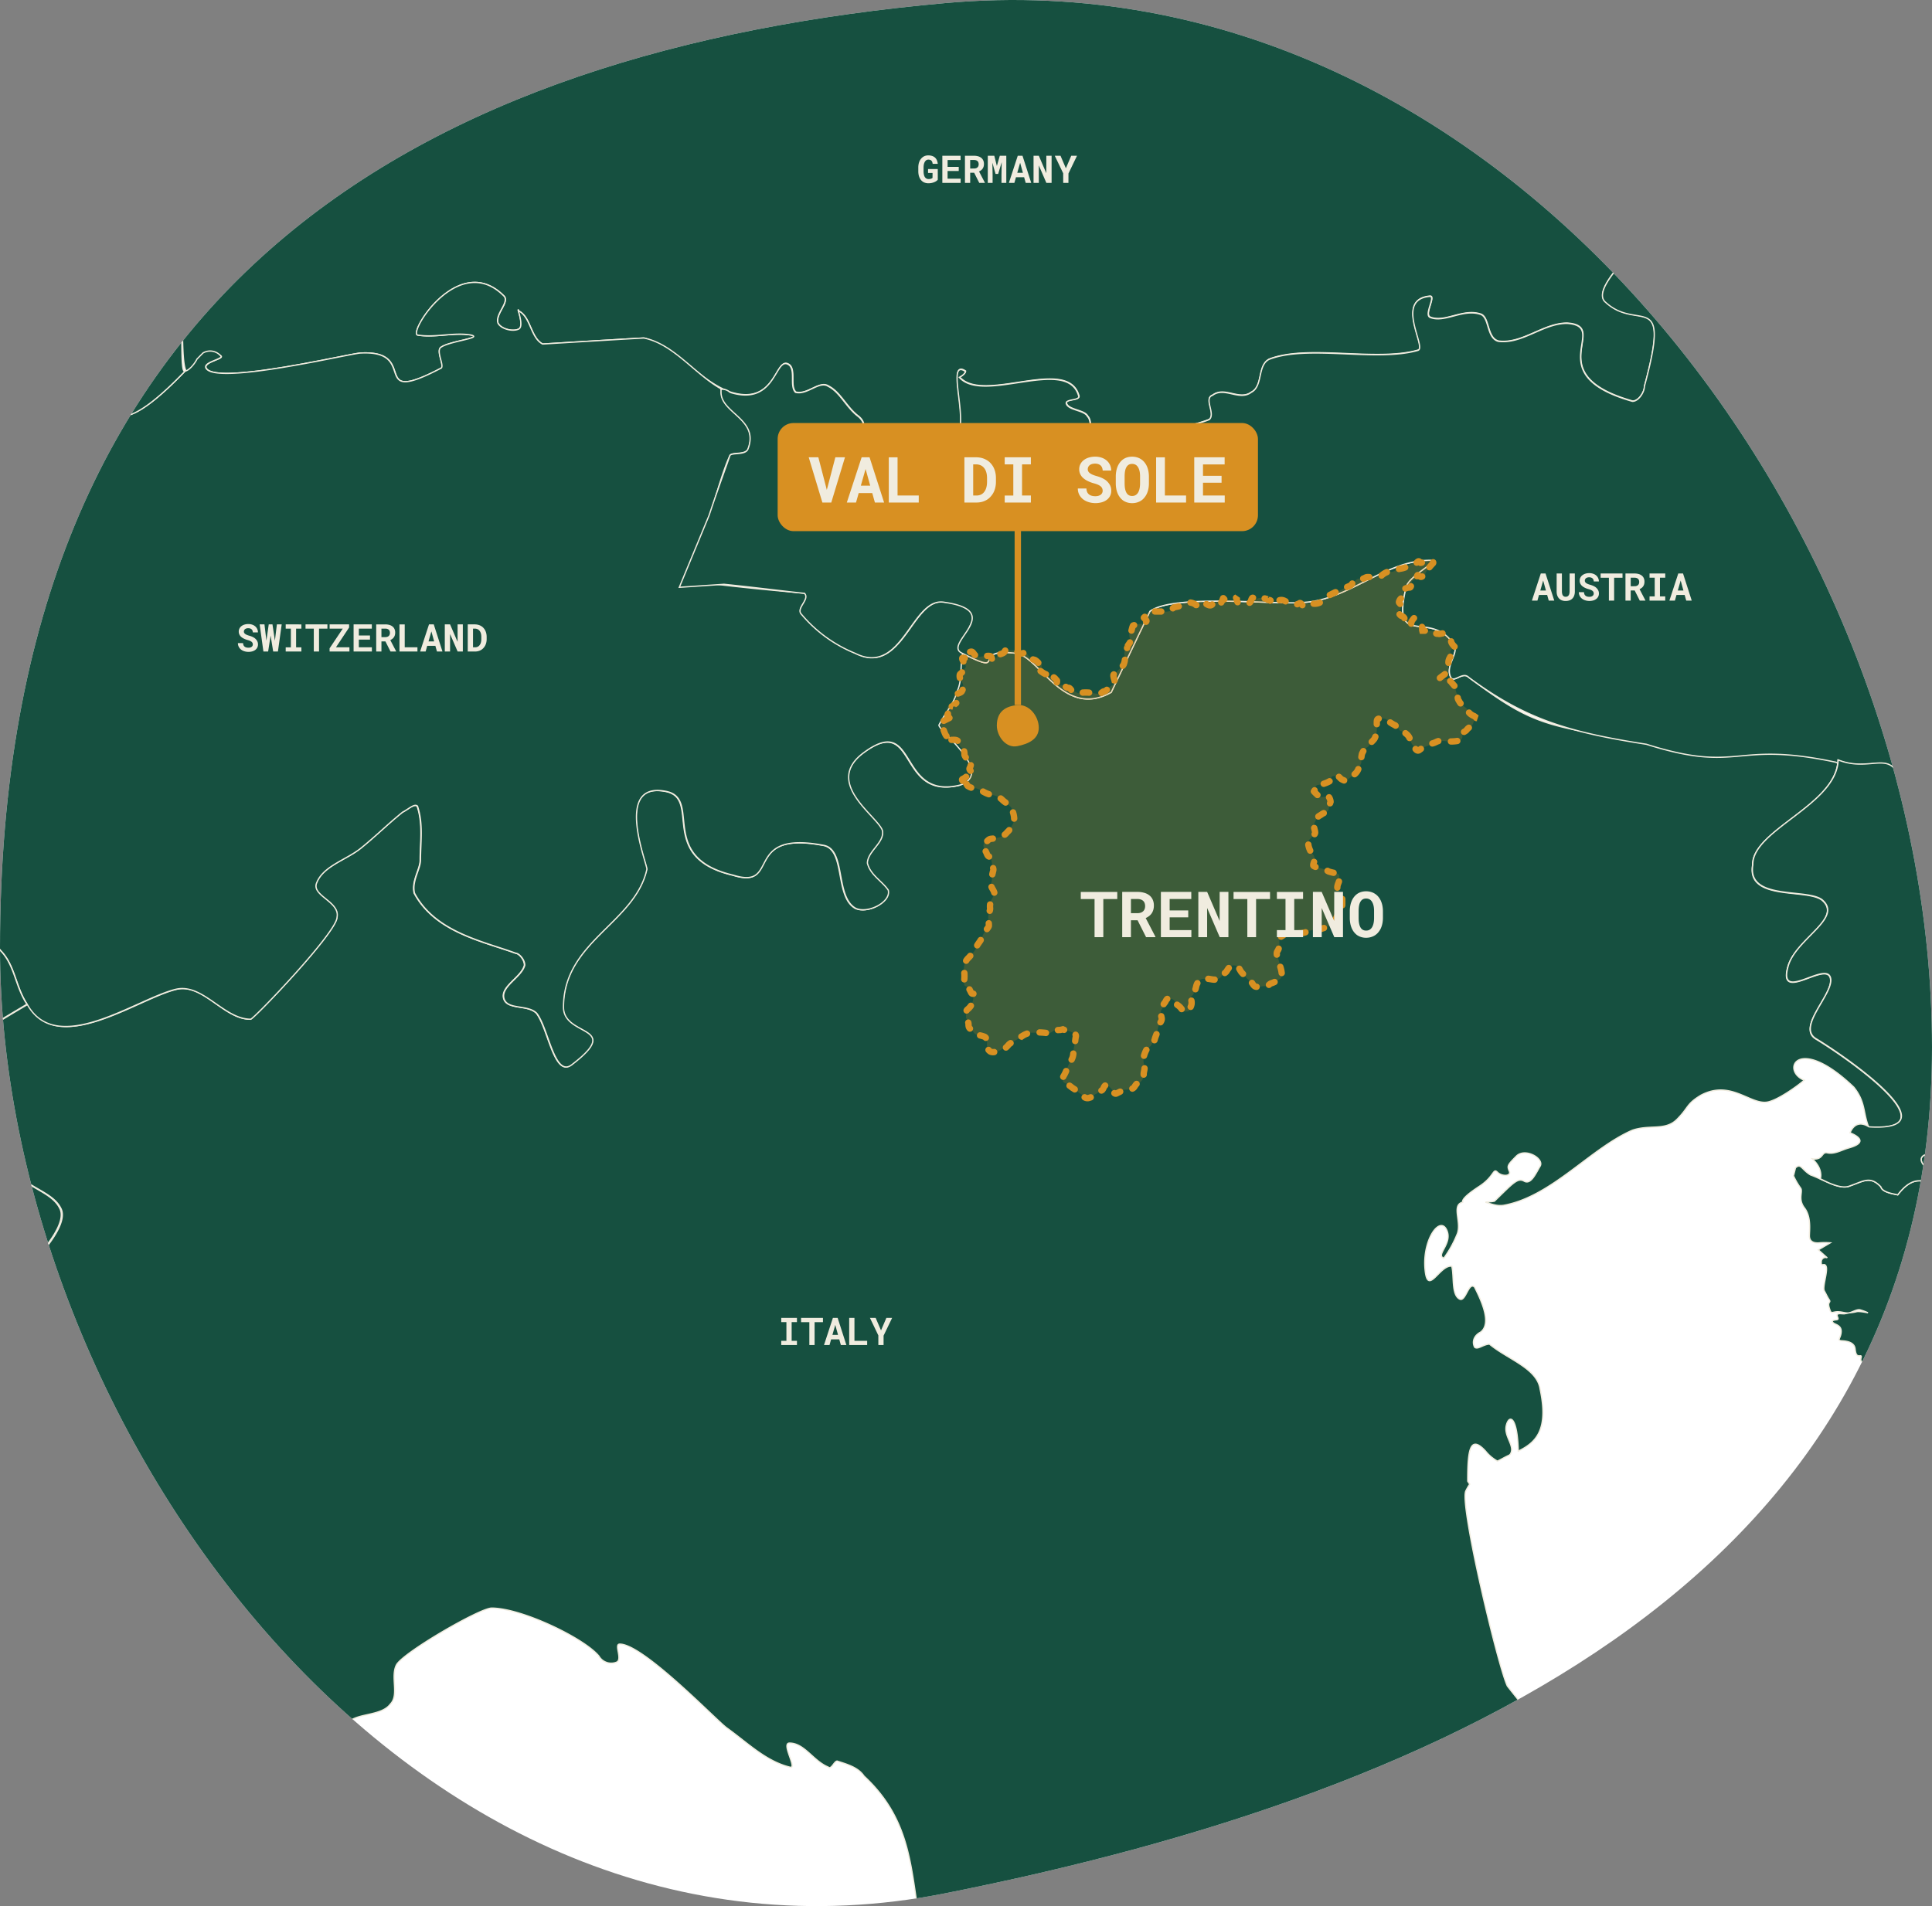
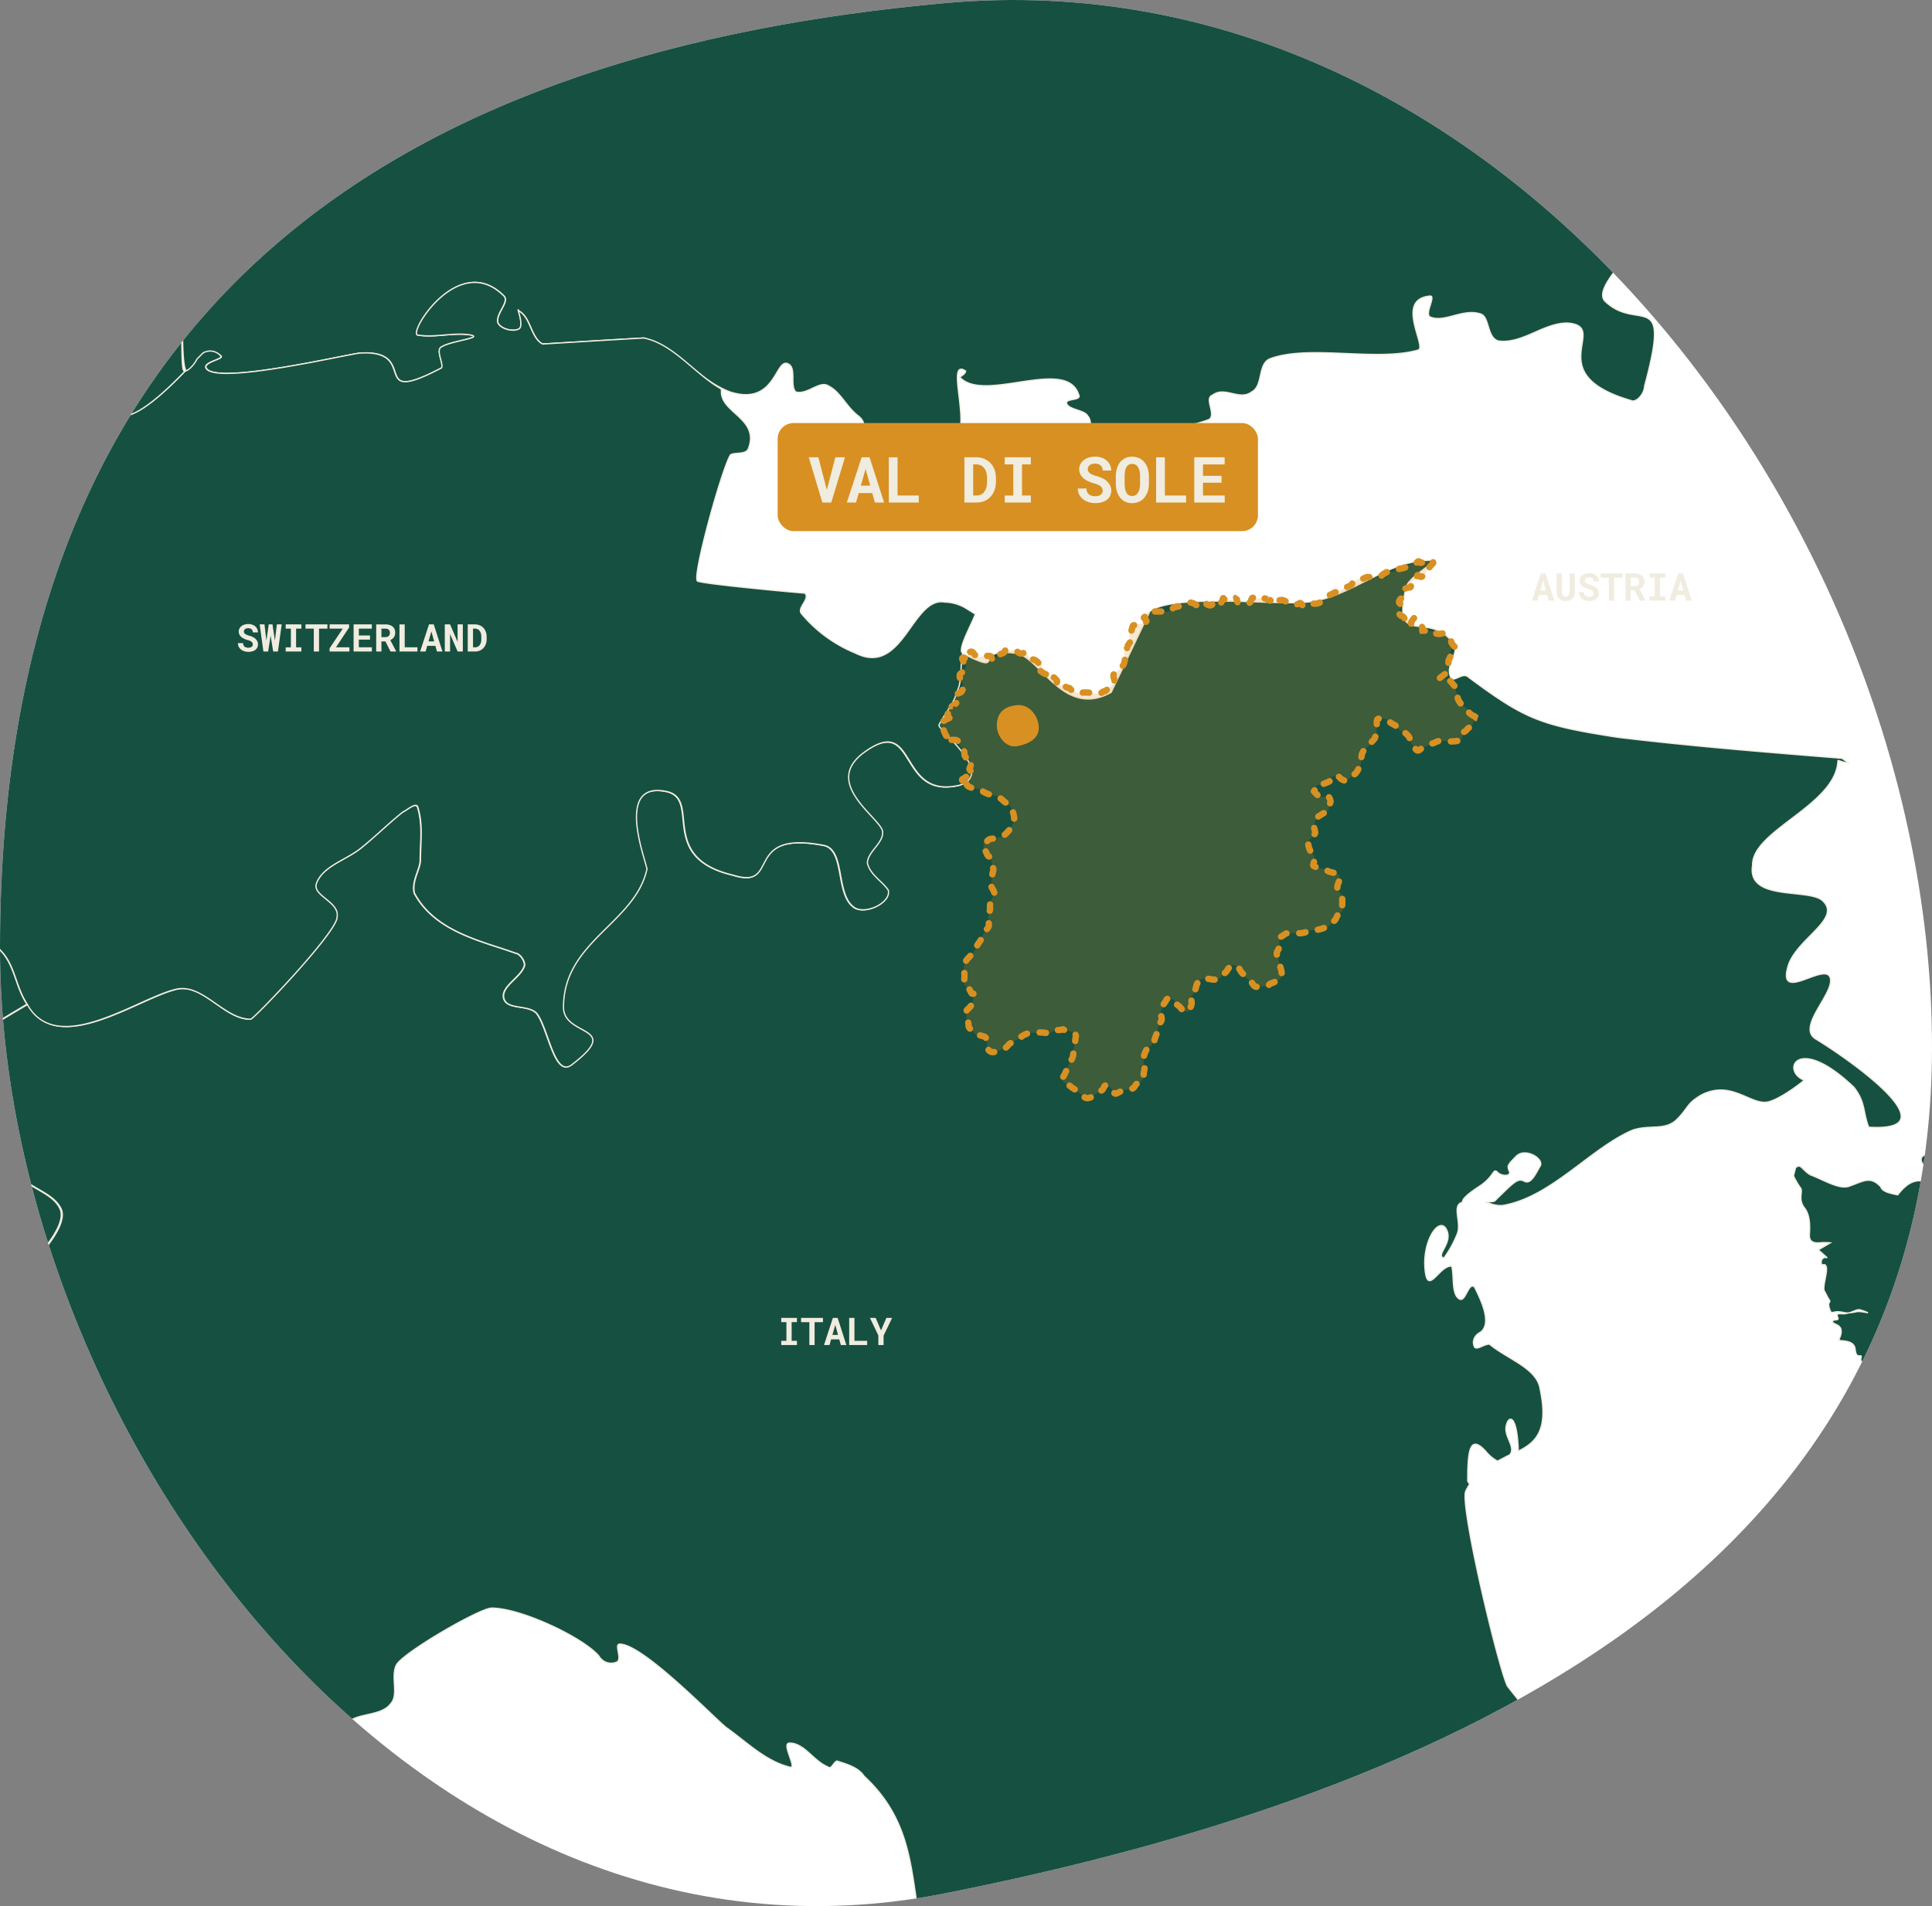
<svg xmlns="http://www.w3.org/2000/svg" width="607.154" height="599.172" viewBox="0 0 607.154 599.172">
  <rect x="0" y="0" width="607.154" height="599.172" fill="#808080" stroke="none" />
  <defs>
    <clipPath id="clip-path">
      <path id="sven-V7WkmXntA8M-unsplash" d="M839.143,506.153c0,164.1-149.165,234.031-310.065,265.975C360.829,805.553,231.989,624.445,231.989,475.041c0-209.852,133.7-282.391,297.088-297.087C704.438,162.19,839.143,342.112,839.143,506.153Z" transform="translate(171.011 -13064.618)" fill="#fff" />
    </clipPath>
  </defs>
  <g id="Group_1607" data-name="Group 1607" transform="translate(-403 12887.631)">
    <path id="sven-V7WkmXntA8M-unsplash-2" data-name="sven-V7WkmXntA8M-unsplash" d="M839.143,506.153c0,164.1-149.165,234.031-310.065,265.975C360.829,805.553,231.989,624.445,231.989,475.041c0-209.852,133.7-282.391,297.088-297.087C704.438,162.19,839.143,342.112,839.143,506.153Z" transform="translate(171.011 -13064.618)" fill="#fff" />
    <g id="Mask_Group_1464" data-name="Mask Group 1464" clip-path="url(#clip-path)">
      <g id="Group_1588" data-name="Group 1588" transform="translate(-1362.781 -1165.737)">
        <path id="de-2" d="M419.319,195.287c-.21-.08-.355.08-.624.314a7.571,7.571,0,0,0-1.56,2.2c-2.206,4.444-4.894,7.656-8.423,27.656-.221,4.667,1.963,7.917,2.184,5.028s1.145-10.192,2.028-12.414,1.941-1.778,4.368,0,2.7-.173,7.331-1.729,5.508-3.457,3.743-3.457-6.727,1.427-10.918.314-.974-7.091-.312-11.314c.538-3.431,3.93-4.3,4.367-4.714-.993-.25-1.553-1.651-2.184-1.886Zm15.91,17.914c0,6.6.935,14.139,3.743,20.742,1.061,2.137,8.163,10.525,14.35,17.914-2.427,6.889-1.059,7.114-4.367,9.114s-2.707,8.063,2.808,6.285c4.687-1.511,6.094-2.995,8.423-6.914a21.3,21.3,0,0,1,2.184,3.143c-3.03,12.867-17.61,7.871-28.076,12.257.712.878,8.024,1.843,4.679,5.657-.936,1.887-8.423-1.257-7.487.629.742,6.188.989,10.783,16.846,7.228,2.558,2.652,2.211,3.334,3.432,2.514,1.169-.786,3.335-3.366,5.3-5.971.549.107,1.257-.03,1.56.314-6.794,7.993-11.437,8.982-10.295,22a4.835,4.835,0,0,0,4.055.629c2.868-.666,3.813,1.619,6.239,6.285s1.292,6.454-3.12,5.343c-3.99-1-4.522-1.366-6.551,0a54.646,54.646,0,0,0,4.055,11c-1.872,13.207,19.34,7.857,22.149,7.857,17.019,1.83,12.6,17.528,23.4,21.685,2.972,6.993-1.581,14.142,24.645,20.742-25.809-3.927-24.019-10.367-28.7-17.913-9.237-7.735-8.107-17.6-14.662-20.428-8.427-3.773-18.4,4.087-27.764,2.2-3.746,0-8.421,0-11.23-1.886-2.809-.943-3.235-7.8-4.679-6.6-19.772,16.445-13.579,30.758-9.359,43.684-12.857-3.283-18.021-16.778-22.461-5.657-5.864,14.689,8.436,1.44,3.12,19.171-.967,3.224-5.305,5.582-9.983-2.514-1.389-.03-6.023-1.137-5.615-4.4s8-5.31,4.367-11.628c-4.711-8.2-7.484-10.232-6.863-15.085a9.836,9.836,0,0,0-4.679-1.885c-19.395-.607-22.785,1.57-32.132,4.4-4.9-1.334-17.155-2.516-21.837.314-2.71,1.365-6.969,5.594-10.606,11,3.185,3.292,5.086,4.547,3.432,4.714-2.206.221-3.469.423-2.807,2.2.558,1.5-.775.5-3.744-1.257-4.652,8.508-7.643,18.032-3.743,22.942,3.815.588,10.114,2.238,15.286,2.2.663,1.824,4.933,4.188,1.872,10.057,1.873,16.037-14.037,46.194-15.91,52.8-2.809,7.547,3.747,22.628-3.743,22.628-6.555,0-12.163-2.829-18.718-2.829-1.873,0-4.679,0-4.679,1.885-.937,2.83,3.744,5.656,2.807,8.486,0,1.887-4.679-.945-5.615,1.886-8.427,14.15,26.2,8.478,27.14,21.685,3.746,23.583-14.03,27.337-29.012,37.713-8.428,5.66,12.168,6.6,9.359,13.2s-28.073,15.085-34.627,14.142c-6.555,0-10.292-6.6-15.91-8.485-1.873-.944,1.873,4.713,0,5.657-5.618,1.887-11.228-.944-15.91,1.886-1.873.943,0,3.77,0,5.657-.937,1.886-2.808,4.713-1.872,6.6,5.619,10.377,26.21,25.445,17.782,46.2-2.809,6.6-9.357,11.31-12.166,17.913-3.746,7.547,8.424,1.883,7.487,6.6l-17.782,16.028c-1.872,0,.689-4.217-2.12-3.273-8.427,13.887,14.509,4.533,11.479,24.015-.936,3.773-7.486,3.769-8.423,7.543-.937,2.83,12.166,22.627,13.1,23.57,1.873,1.887,7.487-1.883,7.487.943.936,3.773-6.552,7.54-5.615,11.314,1.873,5.659,10.293,4.712,13.1,9.428,13.109,21.7-29.953,19.78-21.525,54.684,4.682,19.81,27.139,22,29.012,24.827C268.65,854.011,231.2,861.534,241.5,880.4c1.873,2.83,7.485,0,10.295,2.829,7.491,4.716,12.161,26.394,21.525,35.827,11.237,12.263-7.5-26.417,20.589-.942,1.873,1.887-1.877,5.656-.936,8.485,1.873,2.83,31.817-9.43,36.5-5.657,2.809,2.83.935,8.484,3.744,11.314,3.745,2.83,59.9,9.424,56.152,16.028-10.3,17.924-29.008,29.22-36.5,44.313-2.809,6.6-3.743,27.339-4.679,33l-13.1,21.685c-1.873,4.717-3.744,9.426-2.808,14.142,0,2.83,3.744,2.827,3.744,4.714-.937,13.207-10.3,25.449-9.359,38.656,0,33.016,3.739,4.71,12.166,11.314.937.944-5.616,1.884-4.679,3.771,2.809,5.66,45.856-4.714,48.665-4.714,18.728-.943,1.859,16.977,25.268,4.714.937-.943-1.873-5.656,0-6.6,2.809-1.887,13.1-2.828,9.359-3.772-5.618-.943-11.227.944-16.845,0-2.809-.943,13.095-26.406,27.14-12.256,1.873,1.887-2.808,5.655-1.872,8.485.936,1.887,4.678,2.829,6.551,1.886s-.936-7.544,0-5.657c3.746,1.886,3.741,8.485,7.487,10.371,0,0,30.883-1.886,31.819-1.886,10.3,2.83,16.84,13.2,27.141,16.971,14.982,4.717,14.036-12.259,18.717-8.485,1.873,1.886,0,6.6,1.872,8.485,3.745.943,7.485-3.772,10.294-1.886,3.746,1.887,5.613,6.6,9.359,9.428,4.682,3.774-1.873,7.541,0,10.371.937,1.887,3.742,2.828,5.615,2.828s4.679-3.772,5.615-2.828c2.809,3.773-7.489,9.426-3.743,13.2,6.555,6.6,24.333-15.083,24.333-18.856,1.873-6.6-3.746-22.63,1.872-18.856,0,.943-1.872,1.885-1.872,1.885,7.491,8.49,33.689-6.606,37.435,5.657.937,1.887-4.68.942-3.744,2.828s5.615,1.885,6.551,3.771c1.872,1.887,0,6.6,1.872,8.486,3.745,1.886,35.563-6.6,36.5-7.542,1.873-1.887-1.869-6.6.936-7.543,3.745-2.83,8.421,1.883,12.166-.942,3.746-1.887,1.87-8.484,5.615-10.371,12.173-4.717,33.685.945,46.794-2.829,2.81-.943-7.493-16.028,3.744-16.971,1.873,0-1.873,5.656,0,6.6,4.682,1.886,10.292-2.834,15.909-.942,2.809.943,1.87,7.542,5.615,8.485,7.491.943,14.034-5.657,21.525-5.657,14.046.944-9.375,16.023,20.589,24.513,1.872,0,3.743-2.827,3.743-4.714,8.427-31.13-1.866-16.966-12.167-26.4-4.682-3.774,8.423-15.085,7.487-16.028,0-.943-22.461-32.056-22.461-32.056.937-15.093,40.55-24.51,48.978-31.113,9.364-7.547,3.742-17.908,5.615-27.342a5.139,5.139,0,0,1,4.679-2.828c19.664,4.717,25.268,10.385,26.2-15.085.937-24.527-39.61-38.65-54.593-49.026-6.555-5.66-7.484-16.024-14.038-22.628-7.062-7.114-15.856.11-21.525-4.4-1.644-1.308,2.28-3.3,1.56-4.714-2.7-5.28-5.848-5.985-9.983-6.285-9.736-25.224-9.336-31.656-22.461-40.227,1.873-10.377,14.04-5.65,11.231-18.857-.936-5.66-7.486-6.913-9.358-7.856-6.622-4.336-12.757-11.106-17.47-17.914,0-2.125-.128-4.222,0-5.657.33-3.667-3.262-5.221-5.615-6.914s-2.76-2.682-3.12-3.771c.48-.361,1.47-.811,2.184-1.257,2.521-1.577-3.251-4.241-.312-6.285,3.758-2.616,6.614,3.227,9.359,6.914,3.746,2.83,3.743,16.03,5.615,12.257,7.492-15.093,11.218-33,34.628-36.77,2.809,0,13.1,8.487,16.846,3.771,2.809-2.83,0-8.484,2.807-10.371,2.809-2.83,8.421,1.883,11.231-.942,5.618-3.773,6.858-15.084,15.286-16.971,2.809-.944,4.678,5.658,6.551,3.771,4.682-3.773,2.8-11.312,7.486-15.085,5.619-4.716,15.906.945,23.4-2.829,1.873-.943,0-5.656,1.872-6.6,11.236-6.6,27.134-7.537,38.371-16.971,3.745-2.83-13.1-6.6-11.231-11.314,1.575-4.47,3.15-8.888,5.3-8.171,2.942.979,4.288,4.582,6.352,4.462s2.347-1.485,3.436-1.555c.693-.052,1.228.971,1.755,1.493a18.115,18.115,0,0,1,2.184.314c7.61,1.778,7.711,2.5,6.991,5.9s-.462,4.863.5,5.1,1.962-.933,3.12-1.572c3.474-1.917,2.344,1.854.312,5.656.181.211.443.424.623.629-.916,4.479,2.769,5.43,6.239,5.971,1.84,1.235,3.687,1.947,5.3,1.571,5.618-.943,5.621-14.112,12.479-36.77,2.672-8.83,6.751-14.387.623-27.028-3.541-7.3-.923-13.6-9.359-19.171-3.746-3.773-12.164-1.883-15.91-7.543-2.809-3.773,8.6-6.315,1.872-14.142-2.287-3.134-6.846-8.215-7.8-13.514-.811-4.51-6.241-3.926-3.431-8.171,12.956-13.438,5.879-14.126,9.359-28.285-.937-1.887-4.679-.941-5.615-3.771-.937-4.717,2.809-11.311,0-16.028-1.873-5.661-8.642-4.207-11.23-12.257-4.214-5.188-.507-10.771,1.248-14.456s3.1-5.474,1.56-14.771c-1.159-6.978-12.113-12.552-20.589-19.8-7.861-6.721-16.845-4.711-18.718-10.371-1.639-4.481,3.429-2.46,2.184-12.885-.581-4.867,6.292-8.394,9.671-12.257,3.574-4.085,5.062-12.1,6.551-17.285s2.886-7.539,2.184-13.2c-1.873-9.433-13.1-36.447-14.974-51.541-1.846.138,1.6-5.983-1.247-6.914s-8.453,4.016-14.35.629c-7.464-4.431-11.671-7.656-14.038-10.057a21.31,21.31,0,0,1,2.5-.629c2.426,0,1.393-3.94,2.5-2.828s-1.671,2.292.312,2.514,4.033-2.752,6.239-4.086,2.893.445,6.863,0a15.878,15.878,0,0,1,6.239.314l-.624-4.4-.936-1.572,2.184-1.571s.409-.068-3.12-2.514-3.274-3.114-9.671-9.114-7.471-4.737-5.927-2.514,4.018,4.431,4.679,7.542-.366,5.419-1.248,4.085a7.658,7.658,0,0,0-2.807-2.2,3.058,3.058,0,0,0-2.5-2.2c-1.985-.222-4.26,1.994-2.5,3.771s2.263,6.854.936,9.743c-.518,1.131-3,2.013-5.616,2.514-2.05-5.946,12.758-5.24-5.927-17.914-6.637-4.5,15.589-6.272,9.359-8.485-7.942-13.719-12.7-12.729-11.542-7.228-7.491-1.887-18.7,1.542-19.965,7.542-4.016-7.723-11.227-12.254-16.846-16.97-2.809-3.773-9.358-1.883-12.167-5.657-3.745-5.66.007-18.857-6.551-18.857a2.2,2.2,0,0,1-1.248-.314c-.113.159-.192.512-.312.629-2.426,2.333-1.922.959-4.679,2.514s-2.257,2.99-2.808,5.657-4.257,2.406-4.367.628-.842-2.736-2.5-2.514-4.292.114-5.616-1.886-.217-1.667-1.872,0A65.809,65.809,0,0,1,720.358,277c-2.647,2.111-2.53-3.368-3.744-1.257s-.068,3.511-2.5,4.4-1.743,2.308-2.184,4.086-2.713.366-4.368,3.143c-.11,1.333,1.1,2.68,3.744,3.457s-1.37.686-4.679-.314-.659-1.752-1.872-4.085.328-1.974,1.872-4.086,1.137-.791,1.248-3.457-.114-2.438,1.872-3.771,4.673-.239,8.423-1.572.4-.423,2.5-2.2,2.473-.832,4.679-.943,1.538-1.257,3.744-1.257,3.482.666,6.239,0a39.528,39.528,0,0,1,7.8-.942c.7-.053,1.231-1.072,1.872-2.514a6.568,6.568,0,0,0-1.56,0c-11.9-.441-28.387-5.029-30.26-3.143-5.618,6.6-6.548,16.968-12.166,23.571a97.5,97.5,0,0,0-13.726,12.571c-.937.943-15.529,6.126-19.342,6.6-9.314,1.157-11.533-.2-14.662.628-8.427,4.717-11.228,28.283-15.91,31.113-10.232-13.406-7.422,5.468-19.653-14.142-7.491,0-12.786,8.172-20.277,7.228-1.733-1.643,2.485-6.014-7.175-5.657-3.543.131-2.539-8.75,3.12-9.742,7.3-1.281,11.977-8.842,18.405-14.457-.379-13.674-2.166-18.818,1.56-24.2-3.865.324-4.627,2.516-9.047.942-4.5-1.6-14.872,9.187-16.222,9.742-6.887-2.113-26.513-16.971-32.131-16.028-6.555.943-13.1,15.4-13.1,15.4s4.68-12.254,3.743-17.913c-.937-8.49-17.445,1.586-24.333.314-5.069-6.717,6.765,2.031,12.167-10.685,1.873-4.716,2.809-10.368,0-15.085-.937-1.886-5.615,1.887-6.551,0-1.873-.943,1.87-3.142,3.744-4.085,0,0,1.872.943,1.872,0,0-2.83-.935-6.6-3.744-8.485-2.341-1.415-3.269-2.192-7.8,0-2.769-4.243-6.817-6.742-10.607-6.286a15.29,15.29,0,0,1-8.735-5.971c-3.746.943-5.613,5.655-9.358,8.485-1.873.943-1.877,0-.936-2.829-12.173-1.887-24.326-8.484-36.5-10.371-2.809,0-14.035.943-20.589,0Zm-6.239,16.656c-5.515.223-12.705,3.358-8.735,6.914,6.176,2.667,8.492,3.962,10.919.629S434.5,229.634,428.99,229.857ZM776.2,234.57c-4.412.666-8.492-.006-10.919,3.771s-2.741,6.438-.312,3.771,5.987-2.673,3.119,3.771-1,4.514,1.872,2.514,3.082-2.438,3.744-3.771.914-.114,3.119,1.886,3.409,3.549,5.615,3.771,2.184-.45,2.184,3.772.555,4.139-1.871,5.028-3.3.782-3.744-1.886.921-2.215-.623-3.771.335-1.65-1.872-.314-2.753,1.616-1.871-2.829-.472-4.056-3.12-.942-.714,2.085-.936,4.085.114.3-1.871-1.257-5.593.222-7.8,0S760.6,253,760.6,255s1.576,1.571,3.119,1.571,2.533-.08,1.872,1.257-.83,1.127.936,1.572,2.83-1.187.623,1.257-4.695,3.473-6.239,5.029.51,1.886,2.5,1.886,1.393.292,2.5,2.514,3.032,3.772-.936,3.772-5.889-1.54-6.551,1.571.952,4.73,2.5,6.285c7.72,6.667,8.933,6.86,10.919,5.971s.677-1.149,1.56.629,3.28,4.162,5.927,2.828-3.347-5.022.623-8.8,9.938-8.025,14.35-6.914,6.17,3.657,3.744,5.657,3.576,5.206,4.679.314,2.631-4.67-1.56-9.114-8.18-1.52-10.606-9.743,5.577-3.7,6.239-10.371-3.365-6.768-9.983-5.657-10.7.9-10.918-3.771.2-3.066,2.184-4.4,2.54-4.438-1.871-3.771ZM439.6,254.684c-1.131-.06-3.555.848-6.864,2.514-1.985,1.333-1.8,1.381.623,4.714s4.255.581,6.239-4.086c.993-2.333,1.131-3.087,0-3.143Zm171.577,3.143c-5.4,1.237-6.387,9.324-5.615,10.685.883,1.556,1.613.905,2.5,1.571,4.191-1.556,4.276-1.943,4.055.942s1.592,6.53,4.68,4.086,4.84-2.46,7.486-1.571,5.493,2.321,2.184-3.457-5.069-11.145-12.79-12.257a6.634,6.634,0,0,0-2.5,0Zm150.987.942c-1.623.177-3.209,2.066-4.367,4.4-1.544,3.111,2.01.965,6.863-1.257.441-.889,1.268-.958-.936-2.514a2.345,2.345,0,0,0-1.56-.628ZM643.3,320.367c-.208-.111-.733.06-1.56.314-3.309,1-10.317,2.508-8.111,6.286s3.413,4.056,3.743.942,1.158-4.127.936-1.571-.262,8.039,2.5-.629c1.406-3.083,3.121-5.009,2.5-5.343Zm-354.471,48.5c8.382-2,13.235-1.556,9.706.445s-2.647,5.556-5.956,4.444S286.848,370.2,288.833,368.865Zm16.985-8c15-.889,21.176.889,10.809,1.111S299.2,361.976,305.819,360.865Zm25.147-2.667c7.5-.889,10.147-2.667-.883-2.667S324.789,358.865,330.966,358.2Zm12.353-3.778c2.647,1.556,3.75,4.222.883,3.111S340.452,353.754,343.319,354.421Zm8.161-1.778c8.162,0,10.588,2.222,4.191,2s-4.853.221-5.294,1.556-4.191.889-3.088-1.556S348.392,352.865,351.48,352.643Zm16.544,0c4.632-1.111,5.955-1.556,1.323-1.778s-5.735-.444-5.735,1.111,1.985.445,4.412.666Z" transform="translate(1496.434 -12726.088)" fill="#165040" stroke="#f0ecdf" stroke-width="0.401" />
        <path id="it-4" d="M698.982,326.441c-14.046,0-25.269,12.256-39.314,13.2-8.427.943-41.184-2.832-48.675,2.828l-12.169,25.456c-14.982,8.49-22.463-11.313-29.954-12.257-14.981-1.887-1.867,7.546-16.849,0-.936,3.773,0,8.483-1.872,12.257-.937,3.773-3.743,6.6-5.616,10.371,0,1.887,17.789,15.083,6.552,18.856-19.664,4.717-13.1-22.634-29.954-10.371-13.109,9.433,3.744,19.8,5.617,24.513.937,3.773-4.68,6.6-4.68,10.371.937,3.774,4.68,5.656,6.552,8.486.937,3.773-6.551,7.544-10.3,5.657-6.555-3.773-2.805-18.855-10.3-19.8-25.283-4.717-13.1,14.145-28.082,9.428-24.346-5.66-9.356-24.512-21.529-26.4-15.919-2.83-5.617,22.627-5.617,24.513-3.745,16.98-26.21,22.617-26.21,43.37,0,9.433,18.727,5.65,2.808,17.913-5.618,4.717-7.487-11.312-11.232-16.028-2.81-2.83-9.36-.941-10.3-4.714s5.616-6.6,6.552-10.371c0-1.887-1.872-3.771-2.808-3.771-10.3-3.773-25.271-6.593-31.826-18.857-.937-3.773,1.872-7.541,1.872-10.371,0-5.66.936-11.311-.936-16.971-.937-.943-2.808.942-4.68,1.886-4.682,3.773-8.423,7.54-13.1,11.314s-12.168,5.654-14.041,11.314c-.937,3.773,7.488,5.654,6.552,10.371,0,4.716-26.209,32.056-27.146,32.056-8.427,0-14.662-11.315-23.089-9.428-12.173,2.83-37.439,21.693-46.8,4.714-43.074,25.47-18.726,14.13-5.616,36.77,1.872,3.774-1.873,10.369.936,14.142,2.809,6.6,12.167,7.539,14.977,13.2,4.682,8.49-25.272,33.313-29.954,34.256-2.809.943-4.679-4.714-7.488-4.714-4.682.943-13.1.94-13.1,5.657-1.873,15.093,29.016,27.338,33.7,34.884,2.809,5.66,3.744,13.2,3.744,20.743-.937,2.83-9.36-1.887-10.3.942-.937,1.886,1.872,3.771.936,4.714-2.809,4.716-7.487,7.541-11.233,11.313-2.809,5.66,6.552,8.484,7.488,11.314,0,1.887-4.68,1.885-4.68,3.771-.937,13.207,23.4,31.112,33.7,33.942,5.618,1.886,12.167-.943,17.785-.943,5.618-.943,12.167-4.715,16.849-1.885,14.046,10.376-17.787,32.046-13.1,49.026,14.046-1.887,35.254-.937,47.427-13.2,7.491-6.6,12.167-21.681,18.721-28.285,2.809-2.83,10.3-1.884,13.1-5.657,2.809-2.83,0-8.483,1.872-12.257S400.379,655.8,404.125,655.8c9.364,0,29.016,9.425,33.7,15.086a4.484,4.484,0,0,0,5.616,1.885c1.872-.943-.936-5.656.936-5.656,7.491,0,30.889,24.512,33.7,26.4,6.554,4.716,12.166,10.37,19.657,12.256,2.809.944-2.809-7.542,0-7.542,4.682,0,7.487,5.656,12.169,7.542.936.944,1.872-1.885,2.808-1.885,2.809.943,6.552,1.884,8.424,4.714,23.41,21.7,9.354,47.126,29.018,75.426,10.3,16.037,13.106,22.618,10.3,41.484,0,5.66-7.49,14.141-2.808,16.028,7.491,2.83,16.847-2.831,22.465,1.886,4.682,2.83-3.745,10.369-.935,14.142,3.745,5.66,13.1,2.827,17.785,6.6,3.745,2.83,3.743,8.483,6.552,12.257,1.873,1.887,5.616,0,7.489,1.886,2.809,2.83,14.043,15.081,8.425,22.628a24.237,24.237,0,0,1-4.057,2.515,7.9,7.9,0,0,0-1.872,0c-.556.238-.453.6,0,1.257-1.065.762-1.707,1.522-.624,1.886,1.119.451,2.052.617,3.12.942,3.346,3.3,7.275,6.609,7.488,1.885.006-.118-.007-.2,0-.314,12.881,1.34,23.009-3.179,37.13,8.8,10.3,8.49,10.293,24.509,20.593,33,1.873.943,5.616-1.887,7.489-.942,6.554,3.773,13.1,7.54,18.721,12.256,13.109,10.377,0,7.533,11.232,24.513,5.619,6.6,15.91,7.539,22.465,13.2l14.041,19.8c5.619,3.773,22.775,1.883,29.331,7.542,5.618,5.66,4.677,17.912,13.1,19.8,7.491,1.887,14.038-9.427,22.466-11.313,9.364-.944,16.846,9.426,25.273,11.313s-11.242-16.033,14.041-6.6c9.364,3.774,29.017,33.936,32.762,45.256.936,2.83-1.873,7.542.936,8.485,36.519,4.716,3.732-20.755,37.442,3.772,9.364,6.6-11.233,21.684-8.424,22.627,26.219,9.433,29.946-33.958,52.419-2.828,3.745,5.66,9.36,12.567,10.3,20.113s-10.3,14.139-6.552,20.742,14.975,3.771,20.593,6.6,10.3,7.54,14.041,11.313c.936,1.887-.937,4.714,0,4.714,28.091-1.886,36.5-19.818,50.547,16.028,11.236,28.3-6.558,13.186,10.3,38.656,1.872,1.886,5.615,1.885,6.552,3.771a67.94,67.94,0,0,1,11.233,19.8c5.618,12.263,1.869,28.279,9.361,39.6,7.491,10.376,26.215,13.19,10.3,32.055-6.554,9.434-29.016-.007-32.762,16.971-.936,5.66,8.424,8.483,9.361,14.142.937,4.717-2.808,8.484-3.744,13.2s-.936,10.368-3.744,14.142c-4.682,4.717-14.04,3.768-17.785,9.428-4.353,7.189,2.254,6.935-.936,16.656-1.3,3.962,2.914,4.892,2.808,11.314-.089,5.163,7.955,9.665,10.3,10.371,46.819,13.206,32.754-32.674,55.227-52.484,9.364-7.547,18.72-3.764,21.529-17.914,3.746-16.98-12.173-31.1,0-45.255,16.855-19.81,54.291-12.246,55.227-32.057,1.873-33.959-10.3-9.413-11.233-35.827,0-3.773,5.617-7.541,3.744-10.371-1.872-3.773-7.487-1.884-11.232-3.771-10.3-4.717-17.781-16.026-29.018-19.8-10.3-2.83-13.1,7.549-22.465-3.771-15.919-20.753,2.807-19.79,6.552-37.713.937-3.773-3.745-6.6-3.745-9.428,0-1.887,23.4-49.34,25.274-52.17,17.791-18.866,28.075,2.826,46.8,9.429,14.046,4.717,41.183-6.606,49.611,4.714,14.982,19.81,2.8,37.079,31.826,48.4,5.618,2.83,12.167,5.659,15.913,2.829,3.745-1.887.935-20.74,2.808-25.456,2.809-8.49,11.234-4.707,7.488-16.971-9.363-33.016-39.31-30.476-50.547-46.512-2.809-2.83.938-9.427-2.807-12.257-9.364-7.547-40.247-12.254-51.484-16.971-14.046-4.717-18.717-15.082-30.889-21.685-34.646-17.923-81.425-16.016-115.135-38.656-35.583-24.526,34.642-33.927,11.233-60.34-8.427-9.434-22.463.943-29.018,1.886-29.964,4.717-77.684,13.214-102.966-13.2-1.873-1.887.937-7.542-1.872-9.428-4.682-4.717-13.1-5.655-18.721-9.428-16.855-13.206-42.743-31.731-53.043-51.541-10.3-18.866-28.389-95.847-41.5-107.167-12.173-10.377-3.278,4.761-16.537-2.514-12.952-7.107-47.035-40.406-54.6-40.856-8.665-.515-16.636-3.86-37.754-30.8-2.809-5.66-14.978-56.567-13.1-61.283a17.715,17.715,0,0,1,1.248-2.2,9.37,9.37,0,0,1-.623-.943c0-8.944.475-15.077,5.616-9.428A12.81,12.81,0,0,0,720.2,609.6c1.293-.585,2.466-1.358,3.744-1.886.079-.12.234-.19.312-.314,1.636-2.589-2.183-5.583-1.248-9.114.923-3.49,3.465-2.748,3.744,8.171,5.531-2.707,9.609-6.581,6.864-19.485-.936-6.6-10.295-9.425-15.913-14.142-1.873,0-3.744,1.886-4.68.942-.937-1.886,0-3.771,1.872-4.714,3.746-2.83,0-10.369-1.872-14.142-1.873-1.887-2.808,4.714-4.68,3.771-2.668-1.344-1.676-7.141-2.5-10.371-.141.007-.133,0-.312,0-3.739,0-7.412,9.808-8.113.628s4.761-16.65,6.864-11.942c1.9,4.257-3.624,7.787-.936,8.8a33.948,33.948,0,0,0,4.056-7.228c1.873-3.773-1.873-9.428,1.872-10.371-.342-1.138,2.734-3.345,5.3-5.028,4.674-3.06,4.214-5.812,5.616-4.4s4.445,1.333,3.744-.314-.62-1.889,2.185-4.714,8.891.789,7.488,3.143-2.889,5.891-4.992,4.714-3.518.636-9.36,6.285c-1.375.285-1.754.146-2.808.314,1.948.641,3.9,1.351,5.928.942,14.982-2.83,27.141-17.91,40.251-23.57,5.618-1.887,10.3.317,14.041-3.457s2.807-4.713,7.489-7.543c9.207-4.873,15.259,2.8,20.593,2.2,3.233-.365,9.907-5.186,11.856-6.914-7.4-2.993-2.19-14.78,15.6,2.2,3.745,4.716,2.809,7.854,4.68,12.571,27.038,1.664-7.173-22-16.537-27.656-6.555-3.774,6.241-14.769,4.368-19.485s-16.85,8.492-13.1-3.771c2.809-8.49,17.163-14.768,10.608-20.428-4.682-3.773-23.714.322-21.841-11-.289-10.994,26.387-18.856,26.833-33a17.03,17.03,0,0,0,3.433.943c-.731-.531-1.444-1.071-2.185-1.571-23.409-1.887-47.106-3.77-70.516-6.6-24.346-3.773-29.012-5.65-46.8-18.856-1.873-1.887-4.68,1.886-5.616,0-1.873-3.773,2.809-7.541.936-10.371-7.491-11.32-19.659,1.9-14.977-17.914.936-3.774,11.234-8.486,7.488-8.486Zm35.882,380.9c.495.08.587,1.164,1.248,2.829,1.322,3.329,3.141,7.061-2.808,10.057-5.288-3-6.2,1.185-6.865-3.143s2.312-5.194,5.617-7.857c1.652-1.331,2.313-1.966,2.808-1.886ZM552.957,849.393c-1.467-.023-3.033,2.233-4.056,5.028-1.636,4.472-3.747,3.375-5.616,1.257s-4.68-.624-4.68,2.2-7.027-3.06-12.169,0-1.785,8.251,4.992,9.428,5.306-2.355,6.24-.943,3.2-3.454,5.3-1.571.862-.71,3.432-1.886-.619,5.578,3.12,5.343,4.836,2.589,4.368,0-4.987-5.657-1.248-5.657,2.808-2.368,2.808-10.371c-.877-2.118-1.616-2.816-2.5-2.828ZM739.545,964.1a1.886,1.886,0,0,1,0,3.771c-1,0-1.56-.876-1.56-1.886S738.54,964.1,739.545,964.1ZM442.5,1048.956c-8.427,10.376-59.9,52.8-73.948,51.854-16.854,0-23.4-19.8-24.337-18.856-2.809,2.83,1.872,6.6.936,10.371-.937,6.6-7.488,11.31-8.424,17.913-2.809,47.166,4.676,6.593,15.913,18.857,5.618,6.6,19.659,53.107,15.913,62.541-1.873,3.773-7.487,2.827-9.36,5.656-.937.944,2.808.943,2.808,1.887,0,4.717-4.681,10.368-1.872,15.085,2.809,3.774,13.1-.946,14.041,3.771,1.873,5.66-8.424,8.482-9.361,14.142-1.873,6.6,1.873,12.254.936,18.856-2.809,16.038-15.915,28.275-10.3,47.141,1.873,5.661,11.233,9.425,11.233,16.028a4.265,4.265,0,0,1,2.808,0c17.792,7.547-4.693,42.437,31.826,25.456,26.219-12.264,11.231-8.474,16.849-30.17.937-4.717,5.616-6.6,6.553-10.371,0-2.83-9.362-6.6-6.553-6.6,15.919-.945,32.758,12.254,45.867,16.971,1.873.946.935,5.658,1.872,3.771,17.791-31.13,14.04-74.466,16.849-105.6,0-4.717,4.681-8.483,4.681-12.256-1.873-10.377-15.915-10.365-11.233-22.628,4.682-13.206,21.53-18.848,20.593-34.884-1.873-45.28-10.295,2.532-15.913-31.428,0-2.83,6.553-3.77,4.68-5.657-4.682-5.66-17.785-3.768-19.657-10.371s14.04-4.711,14.977-10.371c5.618-20.753-35.569-17.907-38.378-31.113ZM366.683,1314.2c-2.514.654-5.038,2.9-7.8,4.4C362.277,1317.778,366.215,1316.561,366.683,1314.2ZM875.9,1100.5c-1.627.92-1.8,4.542-.312,6.914,1.983,3.162,8.663.943,9.985-1.885s-1.54-2.551-7.489-4.715C877.173,1100.437,876.439,1100.19,875.9,1100.5ZM358.258,1318.6c-3.07.692-5.489,1.257-3.744,1.257A8.635,8.635,0,0,0,358.258,1318.6Zm622.789,41.484c-2.968.28-4.7,1.9-1.561,4.4,3.971,2.446,9.092-3.2,4.68-4.085a10.821,10.821,0,0,0-3.12-.314Zm9.048,7.857c-1.592.156-2.955,1.012-3.12,2.514-1.985,7.111,3.007,3.25,4.993,5.029s2.114-7.1-.312-7.543a5,5,0,0,0-1.56,0ZM992.9,1380.2c-.855.391-.81,1.588.623,3.143,3.309,2.667,7.274,1.541,3.744-1.571-1.765-1.556-3.514-1.96-4.368-1.572Zm57.411,11.315c-4.74,0-12.321,9.112-24.962,11.942-2.809.945-.311-9.43-3.12-6.6-7.491,7.546,4.886,3.191-11.857,17.913-8.5,1.388-1.26-3.884-14.041-2.2-3.981-6.533-5.756-5.922-20.9.629-12.173,6.6.186,10.882-31.826,17.6-11.339,2.38-33.04,5.2-37.442,1.257,0,0-23.713,10.685-24.649,10.685-6.555,0-15.6-4.085-21.217-7.857-1.872-.945-2.183-7.856-4.992-8.8-6.446,3.224-4.323,4.993-12.481,3.771-5.4-15.719-6.948-9.66-8.425-14.771-12.853,9.945-9.14,4.263-18.721,3.771-7.794-.4,4.827,14.936-19.033,22.628-8.427.945-13.728-14.455-15.6-17.285-9.922-6.5,6.48,9.508-9.672,8.171,3.765,8.9-6.552,3.456-9.361,7.229s-2.969,9.219-5.616,14.771c-3.309,7.052,2.373,9.458-1.872,15.4-4.191,2.608-3.087,3.141,0,6.914,4.606,3.221.97,7.373,5.617,10.686,5.838,4.162,8.8-1.511,14.041,11.628,8.427,3.773,17.782-4.715,26.21-2.829,10.3,2.83,3.046,1.847,11.233,7.857s7.558-7.656,41.187,22.313c4.681,1.887,9.359-.945,13.1,1.886,4.682,1.886,12.479,10.684,16.225,13.514,10.088,1.887,15.03,3.3,18.721,6.914,5.492,6.658,17.467-8.176,34.322,2.2,24.305,16.657,14.774,22.4,24.026,31.113,27.763,3.153,14.007,14.21,39.626,5.657,17.791-.945,18.456,8.226,24.961,6.286,5.235-1.562-3.432-10.054-2.5-15.714.937-4.717,1.871-10.369,4.68-15.085s7.487-7.542,12.169-10.372c1.873-1.886,5.617-.946,4.68-2.828-2.809-7.547-6.423.956-8.736-10.371-3.363-3.941-7.489-10.056-7.489-11.942,2.809-6.6,0-1.884,4.68-4.714,2.53-6.663-9.983-2.2-13.728-7.857-10.417-31.493,7.116-27.291,5.616-54.055,19.676-32.542,31.356-63.324,37.442-66.626-3.745-2.595-5.556-.191-10.3-2.829ZM738.921,1447.14c.919,4.629,2.941,4.047,3.12,1.885Zm3.12,1.885,1.872,1.257c-.933-1.184-1.39-1.77-1.872-2.514A2.887,2.887,0,0,1,742.041,1449.026Zm-2.5,5.657c-3.309.885-4.7,2.584-2.5,5.029,3.529,2.222,3.061-1.871,5.928-.315s-.123-5.6-3.432-4.714Z" transform="translate(1516.168 -11872.199)" fill="#165040" stroke="#f0ecdf" stroke-width="0.401" />
        <path id="hr-2" d="M535.563,332.246c-1.858-.656-11.8,6.7-11.345,8.782.81,3.748,2.763,6.318,3.964,9.374,2.116.543,2.53,2.431,2.184,4.4a11.647,11.647,0,0,1-3.12,0,6.016,6.016,0,0,1-2.808-.942c-.476,2.524-3.632,1.61-4.368.944-1.434-1.556-1.758-3.089-3.743-2.2s-6.608.534-7.3,2.041,3.519,5.038,2.305,5.815c-21.02,15.881-19.887,9.848-21.945,11.967-2.23,2.294,1.084,3.22-3.011,7.518-.883-.666.113-1.571-1.872-1.571s-5.319-.889-6.863,0c-1.531,3.505-2.895,6.609-4.68,10.057-.44.334,1.469.311,1.248,2.2,1.113,6.027,5.174,6.181,9.983,8.8.66,1.112-.624,4.194-.624,5.971,1.11,4.527.03,7.977-.623,12.257-.22.445-1.527,2.752-.312,4.085s4.389,2.7,2.183,3.143-4.349,1.829-4.679,2.828c-1.346-1.044-7.031-2.454-7.176-2.514-.22,1.555-1.771.636-1.771.636s-1.474,4.226-2.908,3.448-2.569-.594-3.12.628,1.415,2.717.311,2.829-3.661-.375-8.734,2.514a26.235,26.235,0,0,0-8.111,6.6c.992,4.785,1.663,3.973,4.585,6.526-.03-7.514,5.407-1.247,7.9,3.216-2.224,3.537-3.927-1.062-4.991.314.148,1.592-2.041,2.227-3.745,4.085-1.49,7.507,1.691,15.751,8.694,15.246,1.929-.14-2.835,4.979-5.262,4.868-4.643-2.769-7.586.683-7.8,2.515-2.048.848-5.973,1.147-6.551,1.258-6.3-7.022-21.228-13.2-21.525-8.171-.171,2.9,1.4,3.787-3.12,5.343-3.745,1.949-5.782-3.513-17.276-7.605-1.087-.908,2.752-3.672-.818-6.223-2.868-2-6.551-2.511-6.551-4.4s2.548-4.642-.321-6.064c-3.948-1.957-5.312,6.734-7.479,9.206-2.92,3.091.162,2.132-.936,6.914-4.134,6.274-9.091,7.753-14.35,11-4.416-1.186-3.565-3.735-7.764-3.664-2.871.052-2.219,4.294-2.219,4.294-5.865.159-9.668-1.165-15.286-3.143-2.537-3.658-10.9-1.486-3.119,3.771-.676,6.787-3.84-1.609-10.607,7.228-2.206-.444-4.862-.958-5.3-2.514-3.338-3.529-5.367-1.792-9.671-.314-3.184,1.459-8.269-1.938-12.478-3.456-2.758-1.667-3-3.78-4.679-2.2l-.624,2.513a23.012,23.012,0,0,0,2.184,3.771c.936,1.1-.936,3.457,1.248,6.286s1.56,7.071,1.56,8.8,1.248,2.357,3.119,2.2a20.979,20.979,0,0,1,3.432,0l-3.744,2.2,2.807,2.514a1.323,1.323,0,0,0-1.871,1.257c-.155,1.886,1.092,0,1.56,1.571s-1.248,6.443-.623,7.543.936,1.886,1.56,2.828-.623.472,0,2.514.624,1.415,2.183,1.257,2.953.537,4.055.314,2.439-1.166,3.432-.942a15.275,15.275,0,0,1,2.5.942s-2.971-.646-3.743-.314a13.966,13.966,0,0,1-2.184.314,12.623,12.623,0,0,1-1.559.314c-1.1,0-1.963-.241-2.184.314s.9,1.46-.312,1.571-1.488.388-.936.942,2.606.718,2.5,2.829-1.562,2.717.311,2.828,3.835.624,4.056,2.514.567,2.311,1.56,2.2-.369,1.33.623,1.886,2.017,2.4,3.12,2.514,4.22,3.231,4.991,5.343,2.442,4.028,1.56,5.028-.773,1.848,0,2.514,1.3.353,2.184-.314,1.6-.168.936.942-1.575,1.76-3.12.314l-1.564-1.256s-.459,1.645.312,2.2,2.568.5,3.119.942-.022,1.847.312,2.514.819.471.936,0c.089-.382.281-.968.311-1.257v1.571l1.248.314h-.936a1.066,1.066,0,0,0,.312.942,3.772,3.772,0,0,0,1.248.628v.314s-.274.707.312.942.74.038,1.248-.314.584-.471,1.248-.314,1.327.432.936.943-.156,1.571,0,2.514.43,1.06,1.248,1.257.623,0,.623,0l-.936-.942a.28.28,0,0,0,.312-.314c0-.353-.39-.825-.312-1.257s.624-.038.624-.943.156-1.139-.624-1.886-.975-1.3-.624-1.571,1.911.394,2.5,1.257-.156,1.61,1.872,1.571a17.831,17.831,0,0,0,4.056-.628l-1.56-1.886-.936.314-.311-.314,1.248-1.257a1.784,1.784,0,0,1-.936-1.257c-.116-.864,1.053-1.572,1.248-2.2s-1.055-1.847-.312-2.515a1.459,1.459,0,0,0,.623-1.257l-.936-.314v-.314l1.248.314a5.5,5.5,0,0,0,1.56-1.572,6.612,6.612,0,0,0,0-2.828l.936.942s.506.235.623-.629.74-1.767.312-2.2l-1.559-1.571,1.872.628a1.353,1.353,0,0,0,.312-.942,5.736,5.736,0,0,1,.936-2.514c.273-.667.741-1.65,0-2.2a15.551,15.551,0,0,0-2.5-.942c-.546-.314.311-1.179.311-1.886s-.935-.864-.935-1.571.662-1.06.623-1.885c.038.157.312.131.312.314,0,1.218-.467,1.689,0,2.2s1.366.982.936,1.571-.389.982.311.942a7.422,7.422,0,0,0,1.56-.314,1.437,1.437,0,0,0,0,1.257c.311.746.391,1.532.935,1.886s.624.313.624.313a2.563,2.563,0,0,0-1.56.943,4.458,4.458,0,0,0-.624,2.513,1.168,1.168,0,0,0,.311.943,11.813,11.813,0,0,1,.624-1.571,4.791,4.791,0,0,1,1.872-1.885c.623-.394.9-.786,1.248-.314.175.236.464.692.624.943.1.007.176.187.312,0,.546-.746.937-1.375,1.248-.629s.08,1.69.623.942,2.027-2.318,1.872-3.457-.156-3.26-.936-4.714-1.872-3.771-1.872-3.771l1.248.942a1.947,1.947,0,0,1,0-1.257c.352-.786-.352-.316-.624-1.257s-.311-1.886.312-1.257.974.472,1.56-.629,2.027-3.85,1.871-4.4-1.871-1.886-1.871-1.886,2.027,1.415,2.183,1.571.974-.355,1.248-1.257a31.936,31.936,0,0,1,.623-3.457,24.469,24.469,0,0,0,1.247-4.085,11.551,11.551,0,0,1,.624-4.714c.974-3.064.952-6.226,1.559-8.171a43.272,43.272,0,0,1,2.5-5.971,8.082,8.082,0,0,1,1.56-2.2,6.238,6.238,0,0,0,3.119,1.257,26.148,26.148,0,0,1,4.992,1.258c1.213.334,3.319.405,4.367,1.571s2.842,1.995,4.056,2.829a9.112,9.112,0,0,0,3.744.942v-1.257s-.642-.645-1.248-1.257-1.214-1.333.935,0,3.287,2.2,2.184,2.2-.973-.5-1.248,0a2.314,2.314,0,0,0,.623,2.514c.883.945,3.78,2.6,4.055,3.772s1.427.865,3.743,3.142,4.788,3.658,5.615,4.714.842,1.792,2.5,2.514a52.1,52.1,0,0,0,4.991,1.572c1.709.555,2.016,1.757,3.119,1.257s.605-.081.936,1.257.513.791,1.56,3.457,2.091,4.73,2.808,6.286,1.248,2.253,1.248,3.142,2.661,1.178,2.5,4.4-1.5,7.651-1.56,9.428-.826,2.7-.936,4.086a41.429,41.429,0,0,0,.936,9.114c.718,2.889,1.67,4.693,1.56,5.971s-1.82,1.641,0,4.085,3.246,5.266,4.679,6.6,2.751,4.73,3.744,6.286,3.849,3.009,6.551,5.342,6.565,7.244,9.047,8.8,7.85,6.392,10.607,9.114,7.537,5.563,10.295,6.285,4.806,1.569,6.239,3.457,2.991,1.311,3.431,2.2,1.925.646,2.808.314,3.12,2.514,3.12,2.514-4.254.353-6.239-.314-3.265-.981-4.368-.314-7.339-1.7-8.111-3.143-1.005-1.809-3.431-3.143c-.921-.506-.77-.132-1.248-.314.052-.261-.546-.942-2.5-2.514-7.8-6.286-12.478-12.886-16.534-14.457s-1.872,3.142-5.927,0-9.982-7.228-5.927-5.971,16.533,9.114,10.294,2.828-12.166-13.828-14.974-13.828.623,7.229-6.863,0-12.79-13.513-4.056-.628,11.855,14.771,18.405,20.113c7.175,7.542,11.543,5.657,10.919,8.8s-.623,7.228,3.743,8.486-.936-2.515,2.5-1.886,9.671,2.514,6.551-.943c-1.478-1.636.713-.9,2.5-.314a2.26,2.26,0,0,0,.936,2.2c1.434,1,3.542,1.736,3.432,2.514s-2.625.052-2.184.942,2.644,3.438,1.872,3.771-4.7-1.254-6.239-3.143c-1.526-1.884-2.178-1.885-2.178-1.885l.312,1.571-1.56-1.257-.311,1.571s1.761,1,1.872,1.886-.053,2.441-.936,1.885-1.248-.314-1.248-.314l.312,1.257-4.055-4.4s-.384-.241-.936.314a18.167,18.167,0,0,0-1.56,2.2,1.953,1.953,0,0,1,1.56.942c.441.889,1.081.775,2.183,1.885s.624,1.181.624,2.514.459,1.978-.312,2.2-.589.349.623,1.572,4.478,2.917,4.368,5.028,1.872,1.644,1.872,2.2a4.486,4.486,0,0,0,3.119,2.829c1.654.222,1.853,1.7,2.184,3.143s1.081,1.571,2.184,1.571-.278,2.088.936,2.2a8.269,8.269,0,0,1,5.615,4.086c1.544,2.778,6.091,4.546,6.863,5.657s0,2.66,1.872,3.771,5.045,1.2,5.927,2.2.62,2.142,2.5,3.143c.624.333,1.8,1.046,2.808,1.571a8.454,8.454,0,0,0,1.56.943c.089.052.221-.052.312,0a5.074,5.074,0,0,0,1.872.629c1.608.125,3.63,1.488,4.991,3.143a1.5,1.5,0,0,1,.312.314c.106.155-.052.191,0,.314.135.188.158.474.312.628a3.357,3.357,0,0,0-.935-.313c-.1-.068-.177-.252-.312-.314a2.007,2.007,0,0,0-.312,0c-.272-.081-.619-.226-.936-.314a6.664,6.664,0,0,1-.936,0c-.775-.192-1.5-.543-2.183-.628a1.063,1.063,0,0,1-.312,0,1.462,1.462,0,0,0,0,.314c0,.03.292-.038.312,0s-.053.255,0,.314c.1.139.287.052.623.314a4.515,4.515,0,0,0,2.183,1.571c.08.038.232-.03.312,0,.531.234,1.085.411,1.56.628.255.117.394.5.623.629.57.48,1.254,1.034,1.872,1.572a4.212,4.212,0,0,0,.623.314,3.33,3.33,0,0,0,1.872.942,12.113,12.113,0,0,1,3.119.629c.458.136.913.483,1.248.314.992-.5.711-.852,2.807.314s4.073,2.514,4.679,2.514.293.275.624.942,1.981,2.256,2.808,2.2.144-.945,1.248,0,1.725,1.811,1.56,2.2.366-.149,1.248.629,1.761,1.589,1.871,2.2.59,1.149-.623.314-1.524-.129-1.248.314,1.927.556,1.872.943.3.906-1.248.629-2.02-.65-1.248.628a4.725,4.725,0,0,1,.935,3.457c-.275.945-.937,1.183,0,1.571s1.231.11.624.943-1.268,1.552,0,1.885,1.709-.089.936.629-2.333.757-.624,1.257,3.138.572,2.808,1.572.08,2.627.623,1.571.109-1.664.936-1.886.79-.15.623.629,1.085.905.312,1.572-.293.887-1.56.942-2.537,1.2-.936,1.257a28.434,28.434,0,0,0,3.12,0c1.047-.06.367-.149.311.629s1.32,1.24,1.871.629,1.045-.926,1.872-.314,1.136,2.257,2.184,1.257.567-1.295,1.56-.629-.037,1.017,2.5.629,4.15-.442,2.5-.942-.444-.068,1.871-.629,2.5-1.219,1.56-1.886-3.706-.665-4.368-.942-1.655-1.11.936-.942,4.493,1.184,5.927.629,2.072-1.722,3.12-.942,1.761.184,1.872.628,1.176,1.313-.311,1.257-2.347-.591-3.12-.314-2.406.757-1.248,1.257a4.756,4.756,0,0,0,2.5.314c.718,0,.606.244,0,.629s-1.121,1.128.311.629,2.348-.739,3.12-1.572.274-.537.936-.314c.165.06.079.258,0,.314a10.866,10.866,0,0,0,2.183,0,38.066,38.066,0,0,0,6.239-.314c2.261-.278,3.25-1.146,1.872-1.258s-2.474.205-4.679-.628-3.1-1.628-4.368-1.572-2.018.338-2.184,0,.99-.942,1.872-.942.824-1.163,1.872-1.886a5.98,5.98,0,0,1,3.744-1.571,54.615,54.615,0,0,1,5.927.314c1.93.221,3.871-.179,4.367.314.1.1.147.3.312.314a26.316,26.316,0,0,0-4.056,1.257c-.607.39,1.153,1.016,0,1.571s-1.558-.722-2.5,0-1.893,1.2.312,1.257,3.1.556,3.432,0c.052.068.146-.067.312,0a3.761,3.761,0,0,0,2.808,0,20.17,20.17,0,0,1,4.367-.629c.992-.111,2.788,1.828,4.056,2.828s6.458,2.735,7.175,3.458,2.549.606,3.432,0a1.7,1.7,0,0,1,2.5.628c.386.889.93,2.884,4.679,2.829s11.321.5,11.542,0,1.577,1.127,2.184,1.571a35.29,35.29,0,0,1,3.431,2.514,33.148,33.148,0,0,1,3.744,3.772c1.544,1.945,5.045,5.379,5.927,5.656s2.771,2.309,2.5,3.143,1.027-.209,1.248.629,3.064,1.534,3.119,2.2a3.257,3.257,0,0,0,3.12,2.828c2.317.06,1.739,2.828,4.055,2.828s4.75,1.238,6.239,1.572,2.678.682,3.12,1.571.6,1.942,1.872,1.886a4.181,4.181,0,0,1,2.5.628,4.883,4.883,0,0,1,1.56,1.257,5.406,5.406,0,0,1,.935,1.886c.111.39.863.407,1.248.628s.586,1.553,1.248,1.886a5.927,5.927,0,0,1,2.184,1.571c.5.723,1.6,1.924,1.872,1.258s-.312-.571-.312-1.572c0-.35.257-.444.312-.629-.052-.037.052-.274,0-.314.106-.158.12-.193.312,0,.382.39.808.166.311.943a2.206,2.206,0,0,0,0,2.2c.276.391.274.481.936.314s1.174-.516,1.56-.629c.192-.052.221-.285.312-.314s.232.119.311.314.023.189,0,.314a.821.821,0,0,1-.311.629.944.944,0,0,0-.312,1.257c.11.39.067.445.623,0s.624-.828.624,0-.183,1.331.311,1.886.88.59.936,1.257,4.365,4.214,5.3,4.714a9.655,9.655,0,0,0,2.5.629c.45.081.972.314,1.248.314a27.708,27.708,0,0,0,4.991-1.257c1.4-.472.935-2.043,3.119-2.828l4.367-1.571-7.8-14.143c-6.6-3.208-13.165-7.437-20.277-9.114,0,0,1.246-4.085-.936-5.971-2.78-1.075-6.824-1.685-8.734-5.029-2.836-4.406-6.551-9.327-8.423-14.77,0,0,3.047-2.841,2.5-6.286-3.934-3.262-2.323-6.442-11.543-4.085-4.426-3.148-8.891-6.111-13.414-7.857a77.761,77.761,0,0,1-9.046-8.8c-2.594-3.031-5.439-6.96-9.047-9.429-1.986-.889-.952-2.032-2.5-3.143-3.041-1.183-6.507-1.069-8.111-4.714-1.682-4.982-1.678-7.835-7.8-10.057-2.468-2.682-5.214-5.838-9.047-7.228-1.322-.556-1.118-1.292-1.559-2.514-1.231-1.989-2.2-4.346-4.055-6.285-1.78,0-4.226-.053-5.927,0,0,0,.239-3.806-.312-5.028-1.929-.587-6.319.37-7.175-2.829-.331-.777-3.5-.775-4.056-1.886a32.163,32.163,0,0,1-1.242-3.451l-8.735-8.485c-.328-.922.059-3.439-1.56-4.4-.719-3.2-3.271-5.173-.936-8.8,0-.925,2.554-2.93,0-4.4l-2.807.314c-1.319-.554-1.518-3.69-3.744-1.572l-.312-1.885c1.284-.706,3.251-.09,3.431-1.885-1.085-.656-1.383-2.676-3.119-1.886v-3.771a4.315,4.315,0,0,0-.312-3.457c-.992-1.667-3.1-6.286-5.3-6.286s-5.927-2.828-5.927-2.828l-.623-3.143a1.8,1.8,0,0,0,1.872-.314c-.346-2.605,1.475-5.89-1.56-8.172-3.187-2.08-6.019-1.286-6.863-6.285.068-.719-1.694-.346-2.184.314l-3.743-4.714c-.974.686-1.1,5.032-3.12,2.2l-1.56,2.514c-3.746-2.673-8.882-6.74-9.983-13.2a6.1,6.1,0,0,0,4.991-3.143c-1.227-1.91-5.424-1.98-3.431-5.343-1.2-5.647-3.8-6.269.936-9.428l.312-3.771-2.184-1.572-2.5-5.343c.66-1.442,4.167-2.47,1.872-4.085l2.184-3.457c-1.442-4.12-3.552-5.6-.936-9.743,2.938-1.77,3.4-4.817,7.487-3.771,1.213-.11,3.413-2.722,3.743-.942s.971,2.258,2.184,1.258,2.18-2.147,4.055-1.258c3.036,3.714.937,4.549,4.367,5.343.992,1,4.147,4.454,4.367,5.343s-.607,2.882.936,3.771,5.228,1.292,6.552,2.514c5.705,6.038,7.97,8.536,16.846,7.543.851-2.248-.254-5.318,2.5-6.6l-.311-4.086c1.609-2.593.257-4,3.119-5.029,0,0,2.972-2.53,3.744-4.085s-.422-2.9-.312-3.456,1.248-1.718,1.248-2.829,2.972-3.143,3.744-3.143,1.777,1.315,3.432.314,2.127-2.257,3.119-1.257,7.487,3.457,7.487,3.457,1.777-2.441,3.431-1.886,6.473,2.75,8.111,1.886a1.949,1.949,0,0,0,.936-2.828c.825-1.162,3.279-2.633,3.12-4.4.562-1.587,2.552-3.294,3.744-4.714,1.24.281,2.722,1.8,1.248,4.4-1.318,2.325,6.941,2.759,8.735,1.257.751-.628,1.326,2.121,2.807,3.143s4.762,2.147,7.175,3.143c1.34.553,1.014,1.491,4.055,1.571s5.617-.236,5.928-2.2a10.225,10.225,0,0,1,1.248-3.457c2.044,1.672,3.778.889,4.992,4.085,0,0,.546,1.024,4.991.943s4.289-2.829,4.992-2.829.936,3.771.936,3.771c3.964.982,6.71.8,10.918,0,.624.314.313,2.044,2.184.942s3.666-3.537,4.991-3.456,1.4,1.336,2.808,1.571,5.069,2.593,6.239,2.828,1.871.157,4.991,2.829,5.849,1.02,8.735-1.886,1.481-2.828,1.248-4.086,1.326-1.805,2.5-1.886.857-4.007,1.872-4.4,2.418-1.335,3.119.942,1.17-.551,2.184-.942,2.262.786,2.807,1.571-1.481,1.729-.312,2.514,3.276,3.064,4.679,2.514,3.042.156,4.991,0,3.822-2.122,3.12-3.457-2.652-2.986,1.247-4.4,2.964,2.119,4.056,2.2,1.4-.55,2.5.628,7.721-1.177,8.734-1.257,2.106,2.514,4.055,4.085c2.422.244,5.229.711,7.175-.314-2.5-3.724,6.686-6.166,8.423-1.572,2.674-4.28,7.264-1.518,4.368,2.2,1.638,1.217,1.794.2,3.432,1.886s.507,3.379,1.248,4.085c3.686-3.037,9.906,7.249,4.991,6.6-1.95-1.218-2.847.432-1.56,1.571,1.155,1.122,3.675,5.87,7.8,6.914,5.443.609,10.952-.42,15.909-.942-2.41-4.008-4.156-6.367-1.559-7.543,2.577-1.718,4.028,3.614,6.863,0-.515-3.245,2.64-3.014,4.679-5.342.429-.629-.781-1.964-.624-2.829-1.391-.984-7.653,2.524-7.8.628,4.554-4.547,2.406-10.739,1.56-16.028-5.239-2.245-1.95-8.279,3.744-4.086l3.744-6.285c-5.687-3.638-.974-4.289,8.734-.314-1.337-1.092-3.4-4.465.068-4.632,1.655-.08,3.36,3.69,3.36,3.69,2.176-.361,4.64.182,7.8,0,2.418-4.475.938-5.273-1.56-8.486-3.622,2.675-9.047-.2-13.414-1.257,1.61-5.252-4.9.254-9.671-.942a92.383,92.383,0,0,0-17.469-11c1.688-2.151,3.595-5.014,4.055-5.657-1.323-1.444-4.055-1.66-4.055-3.771-.326-1.713,1.871-2.934,2.807-4.4.442.445,3.87.945,5.3-.942s.848-3.2-1.248-4.086c-3.439,1.144-3.31-2.052-4.055-2.514-3.049-.354-5.857,1.668-8.111,2.514a39.267,39.267,0,0,0-4.055-5.343c-.1-2.634,3.931-1.825,4.055-3.457-6.325-4.134.794-2.879,1.56-5.657-1.207-4.114-5.1-3.271-5.615-5.343,8.88,2.3,5.4-15.452-1.248-5.343-3.308-1.111-6.573-3.752-4.367-4.086,9.114.71,4.074-9.192-2.184-4.4-1.437-4.837,5.19-4.272,3.336-7.072-2.957-3.021.27-4.453.409-5.5a17.652,17.652,0,0,0-3.744-.314c.486,2.849-3.089,2.242-3.743,1.257-1.68,1.4-.205,3.108-.312,4.714-4.241.007-6.412-2.217-9.671-3.772l-3.431.943c-.736,5.452-1.053,3.988-2.808,8.171,1.6,1.9-1.951,4.553-3.431,5.343.429,2.409-3.193,2.573-4.679,3.771l-1.872-.943c1.8,4.1-1.235,3.585-3.432,4.086,2.312,5.952-2.374,2.288-3.743,3.457-.022-5.809-5.042-.283-5.615-.314l-3.744-.942c-1.393,1.742-3.285.206-4.991.314-5.173-4.065-8.865-1.687-12.167.943l-6.863-.629c-3.916-3.078-11.321.19-12.478,3.142-6.943-6.737-13.652-6.488-19.966-10.685-2.084-3.6-5.257-5.227-8.734-7.857-3.337,1.773-7.4-.052-10.295-.629-.456,4.962-9.7,2.332-6.239.314.883.111,2.4.261,2.184-.629-3.343-.873-.677-1.366-1.871-3.771a41.363,41.363,0,0,0-5.3,3.457c-.337-2.027,1.32-1.522,2.5-3.457-4.619,1.473-4.123-1.038-7.487-1.886,1.4-2.387,1.837-3.858-8.22-14.284-1.831-1.9-6.79,2.191-2.386-2.687-2.682-2.571-9.087-4.65-16.222-6.6L589,365.8l-1.872.314c-1.764-2.158-4.19-3.052-6.239-4.4.239-5.7-2.487-6.9-4.991-11-1.451.94-2.176-.657-3.119-.942l-4.679.314c-.158-3.372-2.025-1.292-2.807-.629l-4.991-7.857c-2.611-.471-5.3-1.741-7.487-.942-6.936-3.528-13.87-7.216-17.268-8.415Zm-39.2,344.372c-.284-.447-.752-.958-1.247-1.572-1.014-1.257-2.028-2.593-2.5-.629s-.314,1.885,0,2.514c2.418,2.672,3.119,1.414,4.368,3.457a4.607,4.607,0,0,0,4.055,2.2c.78,0,.08-.864-.935-2.514s-1.326.394-2.807-1.571a7.941,7.941,0,0,1-.936-1.886ZM391.543,507.225c-2.184.885-1.6,7.936-1.872,10.685-.312,3.143,0,5.028-1.56,4.085s-3.744-.314-3.744,2.515-3.743,0-2.5,4.4,8.111,6.914,12.478,5.343,4.679-.314,4.367,3.143,6.239,3.771,9.047,6.285,3.431-1.572,2.5-2.829,5.3-.315,6.551-1.257-5.3-6.285-8.111-9.428-4.056-3.143-6.551-5.028.936-5.343-.935-6.914-4.679-.314-3.432-1.571,1.248-2.514-4.991-9.428a1.881,1.881,0,0,0-1.248,0ZM372.2,516.653c-1.887.516-3.666,4.243-4.367,7.542-.936,4.4,5.3,5.342,7.8,12.256s5.3,13.829,2.5,13.2-5.3-5.657-5.927-2.829,0,5.029,2.5,11.942,6.551,17.285,11.23,22.943,5.3,5.028,7.8,4.4-2.183-5.657-5.927-17.285-2.5-16.342-2.5-23.256-.311-5.971-2.184-4.4-3.12-4.4-7.487-12.257c-1.871-6.914.936-8.8-1.56-11.628a1.7,1.7,0,0,0-1.872-.629Zm35.252,38.655c-.965.384-.155,1.886,1.248,3.771,1.872,2.514,0,3.457-1.56,2.2s-5.615-.628-2.184,2.829,4.056,1.571,9.983,4.085,4.991,5.342,6.863,4.086-1.56-5.028-8.735-10.686c-1.559-1.571-.935-5.656-4.056-6.285a2.775,2.775,0,0,0-1.56,0Zm-30.26,19.8c-.965.132-.155,2.357,1.247,6.6,1.872,5.656,1.872,5.343,1.872,8.17s.624,4.715,2.808,2.514,2.807,2.2,6.863,5.971,4.367,4.4,5.615,3.457-.936-3.143-6.24-6.914-6.55-8.171-8.11-13.514c-.312-3.771.623-4.086-2.5-5.657C377.973,575.343,377.515,575.064,377.193,575.108Zm40.866,32.37c-.935.117-1.716,2.278-1.247,3.457.623,1.571-3.432,3.142,0,4.4,3.119.629,4.367,1.886,3.431-1.257s0-3.771-1.248-5.971C418.684,607.557,418.372,607.439,418.06,607.478Zm1.872,19.171c-.442.268.273,1.414,2.5,3.771,5.927,3.457,13.726,5.972,6.551.943-4.484-3.143-8.31-5.162-9.047-4.715Zm4.367,9.743c-.022.31.976,1.492,2.808,4.085,7.331,10.371,14.506,14.3,17.469,19.171s3.12,3.457,3.743,5.028c8.267,8.643,12.167,10.528,20.9,15.714s18.25,11.157,9.983,4.4-12.634-8.171-15.6-11.942-2.808-2.515-7.8-7.228-6.4-4.871-10.606-9.428.624-3.457-7.487-9.114c-6.083-4.242-13.363-11.613-13.414-10.685Zm20.277,2.514c-.448.433,1.092,2.593,6.551,8.171,4.991,5.343,12.01,9.429,19.03,16.342s14.974,7.385,12.166,5.342-11.542-10.685-15.91-13.828-12.634-10.214-16.846-13.514C447.462,639.77,445.024,638.473,444.576,638.905Zm110.433,82.968c-1.872,0-2.652.628-1.56,2.514s2.184,1.886,4.055,1.572a31.074,31.074,0,0,0,5.3,2.514c2.652,1.1,6.4,3.771,7.487,2.829s-.468-2.043-2.808-4.714-2.184-2.829-5.615-3.772a21.593,21.593,0,0,0-6.863-.942Zm19.965.628c-1.345,0-1.481.314-.936,1.571,1.092,2.515,1.717,3.143.624,4.086s-.312,1.885,0,2.514-1.4.942-1.872.314-1.716.314,1.248,1.885,1.4-1.414,4.056.942,7.643,4.243,16.533,3.457c17.782-2.2,19.966-3.3,21.213-6.914s.156-3.142-7.175-5.343-19.653-2.515-26.517-2.2a66.037,66.037,0,0,1-7.175-.314Zm11.23,18.857c-1.716.313-2.807,1.414-2.5,2.2s2.651.314,4.368,2.2,2.183,1.414,0,2.2-2.5-1.571-4.368-2.829-4.368-.314-5.927.314-3.587,2.043-4.992,1.571-2.964.472-1.559,1.257,2.964.786,5.3,2.2,2.963.472,4.055.629a81.9,81.9,0,0,0,10.918,2.2c7.8,1.1,5.771,1.729,9.983.942s5.3-2.043,12.79-1.257,22.929-.942,28.076-2.514,2.5-2.2-.935-2.2a144.138,144.138,0,0,1-15.6-.314c-7.955-.629-9.2.785-22.149,1.571-3.119-.156-2.028-.628-4.368-1.571s2.028-1.258-.623-1.885-1.716-1.729-2.184-2.829-2.5.156-4.055,0-2.808.314-4.368,0-.155-2.2-1.872-1.886Zm44.611,19.17c-.883,0-.312,5.028-.312,5.028s4.673,2.292,8.423,2.514,7.594-1.61,9.359-.943,9.648,3.473,11.855,5.028,5.555.331,8.423,1.886-1.6,2.177,2.808,4.4,25.634,7.267,26.516,6.6-3.743-5.342-3.743-5.342l8.11,5.028s.93-3.7,4.68-1.257,6.469,4.968,11.543,7.857a46.2,46.2,0,0,0,9.358,4.085s3.728,1.534,2.184,2.2-1.2,1.94,3.432,2.829,7.008,2.016,8.111,1.571,3.781.2,3.12,2.2-3.095,3.266,3.743,6.6,15.645,7.13,20.277,10.686a54.449,54.449,0,0,0,6.863,4.713l-1.56-4.4-5.3-4.4-3.119-1.572.623-3.142-1.871-5.657-.312-1.571s-1-.362-2.183-.942a9.1,9.1,0,0,1-2.808-1.885,18.247,18.247,0,0,0-2.184-2.2,2.225,2.225,0,0,0-2.5-.629c-1.752.785-5.75,2.412-6.863,2.829-.147.052-.936.314-.936.314s-1.447-.875-2.807-1.886c-.068-.052-.244.053-.312,0a5.153,5.153,0,0,1-1.248-1.257,22.627,22.627,0,0,0-1.872-2.514c-.244-.264-.384-.524-.624-.629a.677.677,0,0,0-.624,0c-1.048.334-.915,1.372-2.183-.629s-1.741-1.4-3.12-1.571a6.407,6.407,0,0,1-1.56-.314c-.287-.125-.276-.268,0-.628.55-.722,1.14-1.958.311-2.514s-2.127-.478-3.12-1.258-1.959-2.125-4.055-2.514a7.56,7.56,0,0,0-2.184,0,1.1,1.1,0,0,1-.623-.314c-.158-.134-.16-.225-.312-.629-.608-1.611-.272-2.14-1.872-2.2s-1.757-2.237-4.679-2.514-4.055.408-4.055-.314a14.688,14.688,0,0,1,.623-2.514c.06-.334-.789-.832-1.56-.942s-2.055-1.662-2.5-2.828-.348-2.162-.624-2.829a10.059,10.059,0,0,0-4.056-3.143c-.211-.052-.435.184-.623.314a9.811,9.811,0,0,0-1.56,2.829c-.111.222-1.392-.591-2.5-1.257a10.855,10.855,0,0,0-5.3-1.258,13.081,13.081,0,0,1-2.5,0l-1.872,2.829-.935,1.571c3.97,1.556,3.447,2.683,4.991,1.572a.617.617,0,0,0,.312-.628c-.138.167-.08.886,1.247,1.885,2.647,2-1.516,1.187-5.927-1.258s-11.5-3.511-12.167-4.4.936,1.886.936,1.886-5.228-.644-6.552-2.2,1.853-2.232-8.735-5.343-15.349-2.384-21.525-2.829-9.1-2.2-9.983-2.2Zm-72.686,3.143c-1.638.117-4.056.472-7.175.628-6.239.315-9.359,1.886-7.8,3.457s4.679,1.571,3.12,3.771-1.248.943,4.991.314c8.423-2.829,10.295-4.4,9.671-6.914-.312-1.258-1.17-1.375-2.808-1.258Zm69.255,6.286a32,32,0,0,0-4.679.942c-2.651.628-2.5,3.458-9.359,1.572s-8.579-2.515-12.166-2.2-5.459,1.729-1.248,2.2,4.68.471,2.5,1.572S600.4,776.4,599,777.185s-.623,2.2,1.248,2.829.624-2.829,4.679-.942,1.56.156,3.432.942c5.771-.156,7.8,2.2,13.414-.629s6.083-3.3,13.726-3.142,11.7-.314,12.479-1.572-2.34.629-3.744-1.257-1.092-2.986-8.423-3.457a51.363,51.363,0,0,0-8.423,0Zm38.683,17.285c-.177-.038-.312.353-.936.628-2.5,1.1-6.863,2.986-3.119,3.457s7.331.628,9.982,1.571,5.46,1.257,7.175,1.886c15.442,2.043,17.625,1.885,19.341,1.885s3.431-.628-.936-2.2a66.248,66.248,0,0,0-16.845-3.456c-6.4-.472-9.515-2.2-12.479-2.2-2.223,0-1.65-1.461-2.183-1.571Zm41.178,1.885c-.214.412.78,1.65,3.12,3.457,3.587,1.257,4.679,2.514,4.679.942s-.78-2.2-4.367-3.771c-1.794-.786-3.217-1.041-3.432-.628Zm-87.972,5.028c-2.144-.167-3.9.276-4.056,1.886-.312,3.142-2.5,1.257,3.431,4.714,6.239,0,11.854-4.714,7.487-5.343C623.953,795.1,621.417,794.323,619.273,794.156Z" transform="translate(2032.078 -11834.671)" fill="#165040" stroke="#f0ecdf" stroke-width="0.401" />
        <path id="ch-4" d="M596.281,431.333c-.937,3.774,0,8.49-1.872,12.263-.937,3.773-3.746,6.6-5.618,10.376,0,1.887,17.791,15.094,6.555,18.867-19.664,4.717-13.109-22.639-29.964-10.376-13.109,9.434,3.745,19.81,5.618,24.527.937,3.774-4.682,6.6-4.682,10.377.937,3.773,4.682,5.66,6.555,8.49.937,3.773-6.555,7.546-10.3,5.66-6.555-3.774-2.809-18.867-10.3-19.81-25.282-4.717-13.109,14.149-28.091,9.433-24.346-5.66-9.364-24.527-21.537-26.413-15.919-2.83-5.618,22.64-5.618,24.527-3.745,16.98-26.219,22.639-26.219,43.393,0,9.434,18.727,5.66,2.809,17.923-5.618,4.717-7.491-11.32-11.236-16.037-2.809-2.83-9.364-.943-10.3-4.716s5.619-6.6,6.555-10.377c0-1.887-1.873-3.773-2.809-3.773-10.3-3.774-25.282-6.6-31.837-18.867-.936-3.773,1.873-7.546,1.873-10.376,0-5.66.937-11.32-.936-16.98-.937-.943-2.81.944-4.682,1.887-4.682,3.773-8.428,7.547-13.11,11.32s-12.173,5.66-14.046,11.32c-.936,3.773,7.491,5.66,6.555,10.377,0,4.716-26.219,32.073-27.155,32.073-8.427,0-14.982-11.32-23.41-9.433-12.173,2.83-37.455,21.7-46.819,4.717-3.745-5.66-3.745-12.263-8.427-16.98-.937-1.887-4.682,3.773-5.619,1.887-.937-2.83,3.746-7.547,1.873-10.377-.937-2.83-6.555,0-8.427-1.886-5.618-9.433,7.491-8.49,6.555-14.15-.937-4.716-6.555-6.6-6.555-11.32-.937-2.83,6.555-8.49,2.809-9.434-12.173-5.66-38.392-5.66-46.819,7.547-1.873,1.887-.937,3.774-.937,6.6.937,1.887,5.618,3.773,4.682,5.66-5.618,11.32-18.728,16.036-29.964,13.207-.937,0,3.746-1.887,3.746-3.774,0-12.263,9.364-7.547,10.3-10.376,4.682-15.093-7.491-28.3,3.745-42.45,6.555-9.434,23.409-9.434,27.155-19.81,2.809-5.66-2.809-14.15,0-20.753,3.745-7.547,16.855-4.717,22.473-11.32,6.555-5.66,14.046-24.527,22.473-31.13,4.682-3.773,9.364,6.6,10.3-6.6,0-4.717-14.046,4.717-14.982,0-1.873-4.717,5.618-8.49,8.427-12.263,0,0,1.873.944,1.873,0,0-1.886-3.746-5.66-1.873-6.6,26.219-7.547,14.983,28.3,46.819-4.717.936,0,2.809-1.887,3.745-3.773L357.5,337a4.388,4.388,0,0,1,5.618.944c.937.944-5.618,1.887-4.681,3.773,2.809,5.66,45.882-4.717,48.692-4.717,18.728-.943,1.873,16.98,25.282,4.717.937-.943-1.873-5.66,0-6.6,2.809-1.887,13.109-2.83,9.363-3.774-5.618-.943-11.236.944-16.855,0-2.809-.943,13.11-26.413,27.155-12.263,1.873,1.887-2.809,5.66-1.873,8.49.937,1.887,4.682,2.83,6.555,1.887s-.937-7.546,0-5.66c3.745,1.887,3.745,8.49,7.491,10.376,0,0,30.9-1.887,31.837-1.887,9.364,1.887,15.918,11.32,24.346,16.036v.943c0,6.6,12.174,8.49,8.428,17.923-.937,1.886-4.682.943-5.618,1.886-2.81,4.717-12.173,38.677-10.3,39.62s32.774,3.773,33.71,3.773c1.872,1.887-2.809,4.716-.937,6.6a43.353,43.353,0,0,0,16.855,12.264c14.982,7.546,17.791-17.924,28.091-16.037a13.462,13.462,0,0,1,6.555,1.886l3.016,1.886c-.936,2.83-5.825,11.32-3.953,12.263Z" transform="translate(1472.057 -11947.924)" fill="#165040" stroke="#f0ecdf" stroke-width="0.401" />
-         <path id="at-3" d="M700.948,292.846a9.587,9.587,0,0,0-2.5.314,4.549,4.549,0,0,0-2.5,1.257c-.937,1.887.937,29.226-.936,31.113-1.873,2.829-8.423-3.774-12.169-.943L675.363,349.1c-6.555,1.887-13.1-6.6-19.657-6.6-3.746,0-2.807,7.543-6.552,8.486-19.664,7.547-30.885-12.253-45.867-19.8h-.936a27.675,27.675,0,0,1,1.872,8.485c-.937,25.47-6.546,19.8-26.21,15.085a5.14,5.14,0,0,0-4.68,2.828c-1.873,9.434,3.747,19.8-5.616,27.342-8.428,6.6-48.051,16.02-48.987,31.113,0,0,22.465,31.113,22.465,32.056.937.943-12.17,12.254-7.488,16.028,10.3,9.433,20.6-4.731,12.169,26.4,0,1.887-1.871,4.714-3.744,4.714-29.964-8.49-6.547-23.57-20.593-24.513-7.491,0-14.038,6.6-21.529,5.657-3.746-.944-2.808-7.542-5.617-8.486-5.618-1.886-11.231,2.829-15.913.942-1.873-.943,1.873-6.6,0-6.6-11.237.944-.936,16.028-3.744,16.971-13.109,3.774-34.63-1.888-46.8,2.828-3.746,1.887-1.871,8.484-5.616,10.371-3.745,2.83-8.423-1.887-12.169.942-2.81.944.937,5.657-.936,7.543-.936.943-32.76,9.429-36.506,7.543-1.873-1.887,0-6.6-1.872-8.485-.937-1.886-5.616-1.885-6.552-3.771s4.68-.941,3.744-2.829c-3.745-12.263-29.951,2.833-37.442-5.657,0,0,1.872-.942,1.872-1.886-5.618-3.773,0,12.253-1.872,18.857,0,3.773-17.783,25.46-24.338,18.856-3.746-3.773,6.553-9.426,3.745-13.2-.937-.943-3.744,2.829-5.617,2.829s-4.68-.942-5.616-2.829c-1.873-2.83,4.682-6.6,0-10.371-3.745-2.83-5.615-7.542-9.361-9.428-2.809-1.887-6.551,2.829-10.3,1.885-1.872-1.886,0-6.6-1.872-8.485-4.682-3.773-3.739,13.2-18.721,8.485a3.423,3.423,0,0,0-2.808-.942v.942c0,6.6,12.17,8.481,8.425,17.914-.937,1.887-4.68.942-5.616,1.886-.936,2.83-3.743,10.366-6.553,18.856l-9.36,22.628,14.041-.943c9.364.943,24.337,2.828,25.274,2.828,1.873,1.887-2.809,4.713-.936,6.6a43.317,43.317,0,0,0,16.849,12.256C312.8,581.98,315.6,556.519,325.9,558.405c19.664,2.83-.939,13.2,5.617,16.028,14.982,7.547,1.867-1.886,16.849,0,7.491.943,14.972,20.747,29.954,12.257l12.169-25.456c7.491-5.66,40.248-1.885,48.675-2.828,14.045-.943,25.268-13.2,39.314-13.2,3.745,0-6.552,4.712-7.489,8.485-4.681,19.81,7.486,6.594,14.977,17.913,1.873,2.831-2.809,6.6-.936,10.371.937,1.887,3.744-1.887,5.617,0,17.791,13.207,31.506,17.283,55.851,21.056,29.834,9.4,27.017-1.294,59.6,5.657.152.166.47.149.623.314.038-.32-.008-.617,0-.943,8.041,3.22,13.724-.895,17.161,2.2,7.8,5.343,12.167-1.415,22.465,7.543,7.491.943,15.91-7.386,22.777-.314,3.123,3.929,4.523-3.928,9.36,5.971,1.873.944.936-7.228,2.809-8.171,8.652-.939,4.632-9.435,15.6-9.428,3.694-2.774,1.229-7.883,7.488-14.457,2.484,3.838,2.914-1.81,4.681-2.2,2.941-.647,1.324,7.936,5.3-.942,1.87-4.172,10.33-3.337,14.353-2.828,7.929,1,13.543-2.585,17.473-2.2,7.862.769,4.517,7.3,10.3,4.085,5.618-2.83-2.79-6.777,13.417-12.885,12.407,3.835,9.237-9.952,30.578,3.771,2.809-.944-2.808-5.97-3.745-8.8-1.833-9.848,3.3-14.733,10.921-16.971.423-.08.826-.233,1.248-.314.207-.261,2.548-3.559,6.24-8.8,4.192-9.675,11.959-11.187,16.849-9.428s6.7,3.265,5.3-3.771-.261-10.071,2.184-12.885-5.393,2.726-7.489-2.2,1.3-9.367,3.745-12.885-.988-2.3-3.433-7.228.738-4.39-.312-10.371,10.9,2.689,14.041-1.885,4.318-3.8,1.873-9.428,3.968-5.445,1.872-10.371-12.62-1.2-17.161-4.714-3.493-7.242,0-10.057,3.436-10.822,12.169-6.6,14.753,6.234,16.849,3.771,11.209,3.556,14.353-.314,6.813-4.742,4.368-10.371.321-4.427-5.617-10.057,3.32-.191,4.368-7.228c.854-5.735-4.249-13.773,1.56-15.713-.125-.209-.185-.42-.311-.629A231.089,231.089,0,0,1,851.343,362.3c-7.492-12.263,19.664-32.049,0-46.2-2.809-1.886-6.552,3.771-9.361,3.771-4.682-.943-14.038-13.2-20.593-11.314-4.682,1.887-6.55,9.427-12.169,12.256-3.746.944-8.423-.942-12.169-.942-25.285-2.832-46.8-23.572-73.952-23.572-4.682,0-8.423,5.657-13.1,5.657-1.873-.944,0-5.657-1.872-6.6a20.931,20.931,0,0,0-7.176-2.514Zm181.595,216.22c-16,13.914-30.081,24.533-39.938,31.742C858.794,533.039,872.663,522.391,882.543,509.066Z" transform="translate(1736.672 -12090.969)" fill="#165040" stroke="#f0ecdf" stroke-width="0.401" />
        <path id="fr-7" d="M759.653,256.845c-10.3,1.886-21.525,2.828-32.762,3.771-8.427.943-39.313,2.822-43.058,14.143-1.873,4.717-9.36,49.965-9.36,56.569,0,2.83,4.68,2.827,4.68,4.714s-3.743-1.887-5.616,0-2.809,6.6-1.872,9.428c.628,3.8,5.219,6.469,7.488,9.428-6.291-2.306-8.947-1.333-14.665,9.743a10.562,10.562,0,0,0-.623,1.886,18.1,18.1,0,0,0-2.5.628c-6.555,3.773-11.231,9.427-17.785,12.257-16.855,9.433-79.561,11.305-88.925,26.4-10.438,18.026-6.872,25.82.312,29.227l5.3.942c-6.121,1.187-10.431,2-13.729,4.714-6.865,5.657-21.841,11.943-31.826,5.657s-18.1-9.428-28.082-10.057-32.45-11.314-37.442-5.028-4.368,0-3.744-4.4-8.737-8.171-10.609-15.085,9.36-6.914,6.241-15.714-16.849-4.4-20.593-.629-11.857-.628-19.345-3.771-16.225-6.914-19.969-6.914.624,5.657,5.616,8.171,4.992,9.428,1.248,12.571,1.872,1.886,1.872,10.057,4.368,7.542,9.361,16.342,2.5,10.685,8.112,15.085-1.248.628-1.872,13.828,5.616,5.029,1.872,18.857-5.616,26.4,3.744,29.541,9.985,6.914-4.368,6.286-29.954,5.028-26.209-5.028-.623-11.314-7.488-7.543-8.113,4.4-8.113,4.4-6.24-3.143-9.361.629-9.36,5.028-6.864-1.257-1.248-10.057-13.1-5.028-25.585,14.456-25.585,14.456L298.8,505.435l.623-8.8-9.985-9.428,3.12-4.4s-11.857,4.4-8.113-1.885,6.24-10.685,6.24-10.685-3.744-1.886-5.616,1.257a7.974,7.974,0,0,1-4.368,3.771s3.744-7.543-2.5-5.657a29.653,29.653,0,0,0-9.36,4.4s1.872-8.171-2.5-6.286-9.36,8.8-16.225,3.771-7.488-2.514-7.488-2.514l-7.489,2.514s-.623,7.543,3.744,8.172-5.616-.629-3.744,5.028-4.992-2.514-16.849-5.028-4.368,9.428-4.368,9.428-4.368.628-9.361-10.686-4.992-1.257-16.225,0-13.729,8.172-17.473,1.886-22.465,4.4-31.826,5.657-8.737,15.085-6.864,20.741,10.609,6.914,19.345,3.771,23.089-4.4,23.089-4.4-18.1,3.771-14.977,7.542c2.34,2.828,8.961,2.1,12.793,1.571-.749.388-.546,1.179,2.184,2.829,6.24,3.771-3.12,6.285-12.481,1.885s-7.488-8.8-13.729-3.771,4.992,1.886,2.5,8.8,1.248,5.028,6.24,1.886,6.864,3.771,12.481,5.028,9.984,13.828-4.368,10.057-29.329-3.772-31.2,1.257,24.961,5.657,26.21,16.342,7.489,8.171,1.872,13.828,5.616,8.172,13.729,7.543,1.872-12.571,7.488-7.543,11.233,5.657,12.481,1.257,1.872,3.771,11.233,10.686,13.1,5.028,19.969,8.171,6.241,9.428,11.233,10.057c4.745.6,5.15-2.711,9.985-6.285-1.794,1.964-3.744,5.343-1.872,8.8,3.744,6.914,13.1,2.514,13.1-3.143s10.609-1.886,2.5,4.4-3.12,1.257-4.368,11.943,4.368,14.456,4.368,6.914,3.744,0,9.984-3.771,5.616-5.028,9.361-1.257,8.737-1.886,12.481,1.885,0,10.057-9.361,6.285-3.744-1.257-.623,5.657,13.1-3.771,21.217,0,11.233,4.4,6.864,9.428,10.609,4.4,0,6.914-5.616,0-6.24,8.171,2.5,6.914,9.984,10.057,8.112,5.028,14.353.628,14.353-8.8,24.962,1.257S365.575,685.2,369.943,685.2s-4.368,5.028-16.225-5.657-18.1-10.685-20.593-2.514,1.248,9.428-6.864,8.8,3.744,1.257,9.985,6.285,11.857,7.542,3.744,15.085-12.481,11.942-11.233,20.113,14.977,16.342,16.225,31.427,1.872,13.828,1.872,13.828,27.458,11.942,26.21,18.857,7.488,2.514,11.232,8.8,3.12,10.057,9.36,3.143,7.488,3.142,3.744,8.171-4.992,2.514-8.113,8.172,2.5.629,4.368,5.656,5.616,14.457,4.368,18.228-7.488-2.514-5.617,5.657-4.992,10.057-4.992,15.085v5.657s-6.24-6.914-9.36,1.886-3.12,4.4,3.744,8.8,14.977,18.228,21.841,27.656c.1.142.213.175.312.314.522.941,1.092,1.884,1.56,2.828,5,26.459-.053,41.916,14.665,58.455l-1.56,8.8a10.452,10.452,0,0,0-2.5-3.771c-6.864-6.913-6.864-6.285-7.488-18.227s-2.5-18.856-6.24-32.685-8.112-5.657-11.233-11.943,2.5-15.085-3.744-11.942-6.24,3.771-8.113,14.456-9.361,33.941-12.48,52.169-14.977,40.855-10.609,41.484,5.616-15.714,9.984-10.057,9.985,14.456,3.744,15.085-9.36-2.514-11.233,1.886a83.331,83.331,0,0,1-4.992,9.428s-24.337,79.2-34.322,105.6-10.609,10.057-11.857,17.6c-.037.221.038.421,0,.629a78.918,78.918,0,0,1-8.736.628c-3.746,1.887-7.487,2.828-13.1,3.771,5.618,5.66,15.913,15.085,15.913,15.085,1.873.943.936-3.772,1.872-3.772,4.682.944,10.3,2.827,13.1,6.6,8.427,9.433-18.725,20.739-6.552,26.4,5.618,1.886,11.232-8.487,13.1-6.6.937,1.887-1.873,6.6,0,8.485,13.109,12.263,33.694,7.537,45.867,16.97.936.944,10.3,22.942,11.232,22.942,12.173,9.433,24.333-7.549,37.442,3.771,6.555,5.66,1.868,17.914,14.041,17.914,5.618.943,9.359-4.715,14.977-3.771s8.423,7.542,14.041,8.485c2.809,0,2.807-5.657,5.616-5.657,9.364-.943,17.781,6.6,28.082,7.543,0,0-4.372-21.686,6.864-19.8,15.919,2.83,25.27,14.137,35.57,23.57.937.943,3.744,0,5.616,0,4.682.943,10.3.942,13.1,3.771,4.682,3.774,1.87,12.255,6.552,15.085v.942c1.873-4.716,4.68-8.486,5.616-8.486,24.346-1.886,26.213,10.365,16.849,22.628,6.555,2.83,14.039,4.712,18.721,8.485,1.873,1.887,2.806,12.257,8.425,11.314,7.491-.943,14.038-5.657,22.466-5.657,9.364,0,25.27,18.858,34.634,16.028,3.746-.944,0-8.485,2.808-10.371,14.046-9.433,30.884-.945,45.867,2.828h3.744c-5.618-4.716-11.232-9.425-13.1-15.085-6.554-18.866,5.619-14.133.936-31.113-.937-2.83-7.488-1.884-7.488-4.714.937-10.377,13.1-16.023,14.977-25.456,0-2.83-4.681-6.6-2.808-8.485,11.237-16.037,29.95-12.255,39.314-16.971,10.3-5.661,25.27-24.825,35.57-30.485,9.364-5.66,18.718,6.6,26.21,10.371,2.809,1.887,35.569,5.655,36.506,9.428s-12.179,23.892,17.785,11.628c2.107-.944,1.955-2.072.623-3.457-3.994-4.157-17.945-10.994-8.112-22.314,2.44-3.279-.829,16.521,8.112,22.314a10.283,10.283,0,0,0,4.992,1.571c6.555.944,14.039-1.883,18.721-6.6,2.809-3.773-7.49-14.456-1.872-15.4,6.554-.944,16.849,4.71,16.849,12.257-.936,7.546-17.784,5.024-18.721,12.57-.936,5.66,10.295,3.772,15.913,3.772,3.745,0,7.488-6.6,9.36-3.772,3.746,4.717-.937,14.14,3.744,18.856s12.166,3.771,18.721,5.657c3.745,0,6.551-.944,9.361,0,13.109,6.6,6.552,11.313,6.552,13.2.937,1.887,3.743,1.886,6.552,1.886,2.809.943,6.552.942,8.424-.942s-11.236-7.543.936-6.6c18.728.943,12.166,14.143,20.593,11.313,7.491-2.83,13.1-11.313,21.529-13.2,5.736-.825,13.7,2.585,18.722.314.308,1.539-.421,1.694,1.872.629,4.056-1.885,2.809-3.142,3.744-7.228s5.616-6.285.623-5.971-8.112-.942-1.248-3.143c5.717-1.832,5.59-4.679,5.928-8.8.969-1.961,1.24-4.173,1.872-5.657.1-.232.476-.129.623-.314,1.874-.543,4.837.825,8.736,2.2,6.241,2.2,7.489-2.829,10.609-8.8s-.936-5.656,5.928-8.171a15.264,15.264,0,0,1,2.808-.629c.1-.022.217.022.312,0a15.155,15.155,0,0,0,4.992-.314,5.993,5.993,0,0,0,1.248-.314,4.578,4.578,0,0,0,.623-.314,1.187,1.187,0,0,0,.935-1.257c.037-.08-.03-.233,0-.314a7.842,7.842,0,0,0,.312-4.4c-.053-.319.052-.627,0-.942.663-1.729,2.34-3.457,6.552-5.657,6.905-3.606,8.45-4.842,10.3-3.457.053.03-.053.278,0,.314a4.2,4.2,0,0,0,.623,2.514c.936,0,.663-.825.311-1.886.117.125.186.173.312.314,1.163,1.3,2.832,1.085,4.992,0-.052-.388-.268-.93-.311-1.257-.29-.052-.657.116-.936,0-2.647-1.111-2.156-3.692,2.808-6.914a12.547,12.547,0,0,1,3.12-1.571c1.939-.5,1.983,1.2,1.872,3.457l1.872.314c1.94-1.527,3.056-2.378,5.616-4.4a19.888,19.888,0,0,0-1.56-4.714c.854-16.16,26.58-35.133,13.729-44.627-4.682-2.83-11.231.942-16.849,1.886-5.618,0-12.167,2.83-17.785.942-10.3-2.83-34.634-20.734-33.7-33.941,0-1.886,4.68-1.885,4.68-3.771-.937-2.83-10.3-5.654-7.488-11.314,3.745-3.773,8.424-6.6,11.233-11.314.936-.944-1.874-2.828-.936-4.714.936-2.83,9.36,1.886,10.3-.943,0-7.547-.936-15.082-3.744-20.742-4.682-7.547-35.571-19.791-33.7-34.884,0-4.717,8.423-4.714,13.1-5.657,2.809,0,4.679,5.657,7.488,4.714,4.682-.944,34.636-25.452,29.954-33.941-2.809-5.66-12.168-6.6-14.977-13.2-2.809-3.774.936-10.369-.935-14.142-13.109-22.64-37.457-11.3,5.616-36.77-3.745-5.66-3.743-12.254-8.425-16.971-.937-1.886-4.68,3.772-5.616,1.886-.937-2.83,3.745-7.541,1.872-10.371-.936-2.829-6.551,0-8.425-1.885-5.618-9.434,7.489-8.483,6.553-14.143-.937-4.716-6.553-6.6-6.553-11.314-.936-2.83,6.554-8.485,2.809-9.428-12.173-5.66-38.376-5.664-46.8,7.542-1.874,1.887-.936,3.77-.936,6.6.937,1.887,5.617,3.77,4.68,5.657-5.618,11.32-18.717,16.03-29.954,13.2-.936,0,3.744-1.885,3.744-3.771,0-12.263,9.36-7.541,10.3-10.371,4.682-15.093-7.492-28.277,3.744-42.427,6.555-9.433,23.4-9.422,27.146-19.8,2.809-5.66-2.809-14.139,0-20.743,3.745-7.546,16.847-4.71,22.465-11.313,6.555-5.66,14.038-24.51,22.465-31.113,4.682-3.774,9.36,6.607,10.3-6.6,0-4.716-14.041,4.716-14.977,0-1.873-4.716,5.615-8.483,8.424-12.257,0,0,1.872.944,1.872,0,0-1.887-3.745-5.656-1.872-6.6,26.218-7.546,14.966,28.3,46.8-4.714-.937,0-.936-3.765-.936-16.028-.937-13.206,8.424-25.449,9.361-38.656,0-1.886-3.744-1.884-3.744-4.714-.936-4.717.936-9.426,2.808-14.143l13.1-22c.937-5.66,1.871-26.4,4.68-33,7.492-15.093,26.206-26.389,36.506-44.312,3.745-6.6-52.418-13.2-56.163-16.028-2.809-2.83-.936-8.484-3.744-11.314-4.682-3.773-34.634,8.487-36.506,5.657-.937-2.83,2.81-6.6.936-8.485-28.092-25.47-9.356,13.207-20.593.942-9.364-9.433-14.039-31.111-21.53-35.828-2.809-2.83-8.423,0-10.3-2.828-4.682-1.887-10.295-4.714-15.913-4.714-4.682,0-9.359,4.714-14.977,4.714-.937.943,0-2.828-.936-3.772-3.745-1.887-7.487-3.77-12.169-5.657a27.137,27.137,0,0,0-8.424-1.886c-6.555-.943-13.1,5.658-18.721,2.829-4.682-1.887-.936-10.369-3.744-14.142-1.873-2.83-6.551-.942-9.361-2.829-.937-.943,3.744-2.828,3.744-3.771-.937-1.887-1.872-3.771-3.744-4.714s-4.68,2.829-5.616,1.886c-3.746-2.83-4.679-8.484-8.424-11.314-6.555-2.83-15.912,0-19.657-5.657-3.746-3.773,3.744-9.426,3.744-14.142-.937-3.773-6.553-4.712-6.553-8.485,0-4.716,3.744-8.483,4.68-12.256.936-2.83,5.617-5.656,3.744-7.543-6.555-5.66-12.167,11.311-18.721,16.971-13.109,12.263-44,4.716-41.187-.942,2.81-4.717,7.489-7.54,7.489-12.256,0-2.83-7.489-2.827-6.552-6.6,0-5.66,7.489-10.368,7.489-16.029-1.873-16.036-40.25-6.6-42.123-14.142-.937-3.773,1.874-8.483.936-12.257-2.809-15.093-23.4.007-29.018-13.2-3.746-7.547,1.876-29.224-10.3-33.942-5.618-2.83-10.294,10.371-17.785,10.371-20.6,0-21.529-35.82-23.4-49.027ZM97.862,485.322c-4.992,1.886-8.737,5.657-4.368,6.285S104.1,491.607,97.862,485.322ZM230.782,606c-2.954.147-3.432,3.929,1.248,6.285,6.24,3.143,9.984.629,2.5-5.028A6.485,6.485,0,0,0,230.782,606Zm16.225,36.77c-3.807,1.272-3.5,9,7.488,14.771,14.353,7.542,4.368-8.171-3.12-13.828a6.673,6.673,0,0,0-2.5-.942,4.176,4.176,0,0,0-1.872,0Zm73.013,57.512s-6.865,6.914.623,8.8,10.609,6.285,6.864,1.257,4.368-7.543-7.488-10.057Zm-12.481,32.685-3.744,7.543,11.857,1.885Zm58.036,74.169c-6.24,0-10.609,5.029-1.248,6.285s14.353,10.057,20.593,10.057-6.241-16.342-19.345-16.342Zm8.736,28.284c-4.368,4.4-1.872,15.714,3.12,24.514s8.112-.628,7.488-7.543-4.368-9.428-10.609-16.971Zm910.469,450.669c-3.746,7.547-11.233,13.2-12.169,20.742-.937,6.6,5.618,18.856,0,18.856-6.555,0-11.231-7.543-16.849-6.6-4.682.943-4.678,9.427-9.361,12.257-3.745,1.886-8.423-1.886-12.168,0-4.682,1.886-5.615,8.485-10.3,9.429-1.873.943-3.744-5.658-4.68-3.771-3.745,5.66-2.807,14.138-4.68,20.742-1.873,2.83-12.169,0-11.233,3.771,2.809,5.659,12.168,8.482,12.168,14.142,0,6.6-12.169,8.483-11.232,14.142,1.873,7.547,15.912,5.653,16.849,13.2.936,6.6-14.042,10.367-12.169,17.913.937,5.66,15.913-5.66,16.849,0,.936,7.547-14.041,11.31-14.041,18.857-.937,6.6,10.3,8.482,13.105,14.142,1.872,3.774-3.746,7.542-1.872,10.371,8.427,14.15,15.908,4.712,28.082,8.485,2.809.943-.941,28.291,12.169,15.085,4.682-5.66,1.871-14.139,4.68-20.742,1.873-2.83,7.488-2.826,7.488-6.6.937-1.886-5.616.945-5.616-1.886,0-1.886,4.68,0,5.616-1.885,10.3-11.32,5.617-28.278,5.617-40.541,0-11.32,15.913-23.562,14.977-39.6,0-5.66,0-26.4-2.808-33a25.988,25.988,0,0,0-1.56-3.143c.658.325.859.315.624-.629-1.872-3.773-7.489-14.144-6.552-10.371,1.4,4.245,3.685,7.369,5.616,10.685-2.108-1.3-6.552-6.095-6.552-8.8,0-10.376,13.109-35.822,0-45.255Z" transform="translate(692.613 -12325.239)" fill="#165040" stroke="#f0ecdf" stroke-width="0.401" />
-         <path id="si-9" d="M537.2,327.179c-14.046,0-27.454,3.449-24.645,18.542.937,2.83,6.553,7.856,3.743,8.8-21.341-13.723-18.165.06-30.572-3.771-16.206,6.108-7.8,10.055-13.414,12.886-5.781,3.217-2.433-3.317-10.294-4.086-3.931-.385-9.54,3.2-17.47,2.2-4.023-.509-12.48-1.344-14.35,2.829-3.979,8.878-2.362.3-5.3.942-1.766.39-2.2,6.038-4.68,2.2-6.26,6.573-3.793,11.683-7.487,14.456-10.969-.007-6.945,8.49-15.6,9.428-1.873.943-.936,9.115-2.808,8.171-4.838-9.9-6.236-2.042-9.359-5.971-6.867-7.072-15.282,1.258-22.773.314-10.3-8.957-14.659-2.2-22.461-7.542-3.437-3.1-9.116,1.02-17.158-2.2-.445,14.142-27.116,22-26.828,33-1.872,11.32,17.155,7.226,21.837,11,6.555,5.66-7.8,11.938-10.607,20.428-3.746,12.264,11.23-.945,13.1,3.771s-10.922,15.712-4.367,19.485c9.364,5.66,43.572,29.32,16.534,27.657-4.411-2.794-5.927,1.885-5.927,1.885s7.174,2.605-.312,4.714c-2.411.678-4.532,2.087-6.863,1.571-1.882-.417-1.193,2.373-4.679,1.885,3.586,3.333,2.5,6.286,2.5,6.286,1.181.537,2.27,1.118,3.431,1.571,2.2.857,4.335,1.358,5.927.629,4.3-1.478,6.333-3.214,9.671.314.442,1.556,3.1,2.069,5.3,2.514,6.768-8.838,9.931-.441,10.607-7.229-7.784-5.257.583-7.429,3.119-3.771,5.619,1.978,9.421,3.3,15.286,3.143,0,0-.687-4.35,2.183-4.4,4.2-.068,3.383,2.585,7.8,3.771,5.259-3.245,10.215-4.726,14.35-11,1.1-4.782-1.984-3.823.936-6.914,2.167-2.472,3.539-11.071,7.487-9.114,2.867,1.422.312,4.083.312,5.971s3.683,2.4,6.551,4.4c3.569,2.55-.152,5.378.935,6.286,11.494,4.092,13.413,9.491,17.157,7.542,4.522-1.556,2.948-2.445,3.119-5.343.3-5.03,15.222,1.15,21.525,8.171.578-.11,4.5-.409,6.551-1.257.212-1.831,3.156-5.283,7.8-2.514,2.427.11,7.233-4.854,5.3-4.714-7,.506-10.225-7.892-8.735-15.4,1.7-1.859,3.892-2.494,3.744-4.086,1.064-1.375,2.767,3.222,4.991-.314-2.489-4.463-7.829-10.657-7.8-3.143-2.922-2.554-3.687-1.815-4.679-6.6a26.241,26.241,0,0,1,8.111-6.6c5.074-2.888,7.632-2.4,8.735-2.514s-.864-1.606-.312-2.828,1.686-1.406,3.12-.629,2.808-3.457,2.808-3.457,1.651.928,1.872-.628c.143.06,5.83,1.471,7.175,2.514.331-1,2.473-2.384,4.679-2.829s-.971-1.809-2.183-3.143.089-3.641.312-4.085c.653-4.279,1.733-7.73.623-12.257,0-1.778,1.286-4.86.624-5.971-4.809-2.618-8.87-2.772-9.982-8.8.22-1.889-1.689-1.867-1.248-2.2,1.785-3.448,3.149-6.552,4.68-10.057,1.544-.889,4.878,0,6.863,0s.99.9,1.872,1.572c4.1-4.3.89-5.248,3.119-7.542,2.059-2.119.817,3.938,21.837-11.943,1.213-.778-2.872-4.463-2.184-5.971s5.19-1,7.175-1.885,2.309.644,3.743,2.2c.737.666,3.891,1.581,4.368-.942a6.016,6.016,0,0,0,2.808.942,11.652,11.652,0,0,0,3.119,0c.347-1.969-.067-3.858-2.184-4.4-1.2-3.057-3.246-5.68-4.056-9.428-.451-2.086,9.684-9.455,11.542-8.8,3.4,1.2,10.221,4.957,17.158,8.486a5.479,5.479,0,0,1,1.872-.314c-.022-.1.023-.214,0-.314-19.664-16.037-24.955-45.57-28.7-45.57Z" transform="translate(2020.877 -11867.393)" fill="#165040" stroke="#f0ecdf" stroke-width="0.401" />
      </g>
    </g>
    <g id="Group_1591" data-name="Group 1591" transform="translate(329.139 -12712.278)">
      <path id="Path_2371" data-name="Path 2371" d="M505,49.667a4.649,4.649,0,0,1-1.507-.96c-.4-.4-.557-1.1-.96-1.507s-.893-.619-1.233-.96a3.7,3.7,0,0,1-.96-1.1c-.328-.657-.548-.666-.548-1.645,0-.867-.346-.837-.548-1.644-.218-.872.083-1.15-.412-1.644-.333-.333-.7-.833-1.1-1.233a2.508,2.508,0,0,0-1.508-.96,9.451,9.451,0,0,0-2.055,0c-1.025,0,2.74-1.932,2.74-2.878V33.085a2.657,2.657,0,0,1,.411-1.781,2.106,2.106,0,0,0,.137-1.782c-.231-.928,1.9-1.157,1.371-1.681-.4-.4-1.1-1.161-1.1-1.756,0-.84-1.047-1.583-1.508-2.045-.478-.477-1-.47-1.782-.274-.649.162-.482,0-1.17,0-.517,0-.811-1.185-1.273-.954a4.34,4.34,0,0,1-1.53,0h-1.781c-.2-.787.318-1.37-.686-1.37h-2.055c-.836,0-.851-.709-.686-1.37a4.471,4.471,0,0,1,.96-1.37c.4-.4-2.948.946-3.015.679a1.428,1.428,0,0,0-1.1-1.233c-.428-.108-.913-1.05-1.1-1.233-.362-.363.823-.368.823-.823,0-.639.175-1.157,0-1.507-.335-.67-.738-.444-.275-1.37.332-.663.941-.8,1.37-1.233.4-.4-.485-1.95,0-2.193a3.272,3.272,0,0,1,1.781-.548c.694,0,.393-2.052.96-2.193a1.663,1.663,0,0,0,1.37-1.37c.25-1,.695.543,1.507.137.764-.382,1.1.116,1.1-.959,0-.524,1.582-2.424,2.35-3.192.4-.4-.384-.946-.685-1.1-.407-.2-3.14,1.2-3.31.862-.36-.72-.69-.406-1.1,0a6.071,6.071,0,0,1-1.919.549,2.515,2.515,0,0,0-1.37.822,7.037,7.037,0,0,1-2.055.549,9.018,9.018,0,0,0-1.919.822c-.6.3-1.678.017-2.192.274a5.427,5.427,0,0,0-1.782,1.233c-.378.378-1.308.275-2.055.275h-2.193c-.62,0-.968.548-1.781.548-.923,0-1.421-.116-1.919.548-.3.406-.891.55-1.233,1.233-.153.308-1.152.645-1.507.823a9.854,9.854,0,0,0-1.644.823,14.494,14.494,0,0,1-2.055.822l-1.645.823c-.744.373-.853,1.043-1.507,1.37-.457.229-1.023.717-1.507.959a3.671,3.671,0,0,1-2.055.412,8.55,8.55,0,0,1-2.193-.137c-.658-.165-1.233.822-1.233.822s-.692-1.188-1.06-.822a2.942,2.942,0,0,1-1.849.411c-.734-.183-1.214.157-1.644-.274-.458-.457-.307-.2-.792-.686a.987.987,0,0,0-.274-.137,2.172,2.172,0,0,0-1.644-.274c-.736.184-.182,1-1.1,1.233a1.46,1.46,0,0,1-1.644-.96c-.272-.544-.838-.111-1.166-.548a4.942,4.942,0,0,0-1.774-.412c-.85,0-1.24.006-1.644.411-.456.457-.936-.783-1.309-.411-.342.343-.342,1.028-.685,1.37-.6.6-1.365-.288-1.791.138a3.228,3.228,0,0,1-1.772.137c-.621-.311-.7-1.323-.548-1.919l-1.437.96h-2.056c-.5,0-.8-.9-.893-.548a7.148,7.148,0,0,1-.685,1.507c-.3.595-.57-1.2-.944-.823-.632.632-1.247.7-1.781,1.233s-1.285.161-1.781-.137c-.622-.373-.92-.6-1.645-.959-.672-.336-1.149,1.488-1.66,1.233a3.592,3.592,0,0,0-3.563-.548,13.558,13.558,0,0,0-1.37.822,9.621,9.621,0,0,1-1.781.412c-.49.122-1.115,1.037-1.507,1.233a5.105,5.105,0,0,1-2.056.138h-2.329a2.889,2.889,0,0,0-1.507.274,2.362,2.362,0,0,1-.549-.137c-.34-.085-1.229,1.016-1.37,1.37-.261.651-.7.122.137.959.521.521.376.584-.137,1.1-.314.314-1.468.3-1.918.411a7.818,7.818,0,0,0-1.782.412c-.2.1-.507,1.563-.548,1.644-.326.653-.686.342-.686,1.37,0,.5.275,1.3.275,2.056,0,.4-.7,1.028-.823,1.507a2.081,2.081,0,0,1-.823,1.37c-.367.367-.087,1.481,0,1.918a4.71,4.71,0,0,1-.274,2.056c-.176.7-.6.872-.959,1.233l-1.1,1.1c-.5.5-.3.9-1.1,1.1-.469.117.118,1.706.137,1.782a1.174,1.174,0,0,1-.411,1.37c-.457.456-.86.585-1.233.959-.35.35-1.177,1.3-1.45,1.233-.574-.144-1.177.986-1.992.823-.859-.172-1.188-.125-1.781-.274a13.087,13.087,0,0,0-4.3,0c-.512.256-1.068-.673-1.564-.549-.782.195-1.015-1.1-1.7-1.1-.791,0-1-.566-1.507-.823a3.786,3.786,0,0,0-1.918.137c-.616.154-.022-1.433-.234-1.644-.49-.49-.5-.728-1.233-1.1-.558-.279-1.6.137-2.193.137-.945,0,.705-.783,0-.96a6.763,6.763,0,0,1-1.781-1.1c-.066-.264-.131-.554,0-.685.453-.453.608-.58.411-1.37-.125-.5-.924.507-.823,0,.079-.4-1.115-1.315-1.337-1.37-.943-.236-.314-.087-1.234-.548-.606-.3-.944-1.121-1.233-1.507-.47-.627-1.221.223-2.116,0s-1.008-.959-2-.959H359.24c-.769,0-1.692-.289-1.832.411-.094.472-1.359.819-1.918.96-.3.076-.756,1.191-1.1,1.644-.61.813-1.01-.478-1.1-.823-.149-.6-1.259-.411-1.781-.411-.834,0-1.331.274-2.193.274a2.28,2.28,0,0,1-1.644-1.1c-.486-.648-.735-.66-1.507-.274-.574.287.137,1.278.137,1.919,0,.52-2.066-.643-2.192-.137-.184.739,1.568,2.406.959,3.015-.465.465-.63,1.04-.959,1.37-.647.647-.823.525-.823,1.233,0,.9.348.841.548,1.644.092.365.549.611.549,1.507a2.78,2.78,0,0,1-.412,1.644c-.217.434-1.239.721-1.644.823-.775.194-.878.324-.685,1.1.146.585.685.455.685,1.37,0,.862-1.1.648-1.1,1.508a4.208,4.208,0,0,0-1.586,0c-.769.192-.222,2.973,0,3.419.137.274-.274-2.323,0-2.186v1.543l.776.643-2.3,1.139c-1.013,0-.822.4-.822,1.366,0,.382.695.979.822,1.233.276.551.483,1.24.686,1.644a5.305,5.305,0,0,0,2.42,2.088c.765.191-1.287-.412-.5-.412.959,0,1.549-.094,2.055.412a8.27,8.27,0,0,1,.548,1.507l.369.412.865.822a4.214,4.214,0,0,1,.23,1.455c0,.783,1.61,2,1.268,2.455s.788-.711.788,0a3.392,3.392,0,0,1-.412,1.781c-.34.681.774,1.024,0,.83-.564-.141.768,1.865.412,1.509-.633-.633-1.071-.025-1.37.275a5.218,5.218,0,0,1-1.233.822c-.62.31.318.858.318.858.073.716,1.4-1.062,1.738-.394.212.426-1.183.913-.822,1.274.558.558-.022.307.582.609a3.859,3.859,0,0,0,2.326.582,8.761,8.761,0,0,1,2.132.969,9.189,9.189,0,0,0,2.132.968,11.568,11.568,0,0,1,2.325.582,5.589,5.589,0,0,1,1.745,1.163c.641.641,1.419,1.032,1.938,1.55.69.69.911.739,1.163,1.745a7.612,7.612,0,0,1,.582,2.325,3.881,3.881,0,0,1-.775,2.519,4.865,4.865,0,0,1-1.357,1.938,5.976,5.976,0,0,1-1.55,1.357,11.616,11.616,0,0,1-2.325.582c-1.242.31-1.533-.019-2.326.775-.6.6-.739.025-1.162.872-.5,1.008.368,2.093.679,2.713.331.663.413,1.29,1.065,1.454.418.1.775,1.685.775,2.325,0,.857.631,1.161.388,2.132a8.586,8.586,0,0,0-.388,2.519c0,1.1-.453,1.291-.194,2.325.161.646.734,1.191.969,2.132a8.434,8.434,0,0,1-.969,2.132,5.464,5.464,0,0,0-.388,2.713c0,.965-.582,1.456-.582,2.713,0,.982.194,1.605.194,2.713,0,.467-1.145,1.655-1.356,1.938a12.421,12.421,0,0,0-.969,2.133c-.442.883-1.072,1.562-1.356,2.132a7.45,7.45,0,0,1-1.163,2.132c-.646.647-.952,1.147-1.551,1.745a3.921,3.921,0,0,0-1.162,1.938,3.644,3.644,0,0,0-.194,2.325,13.348,13.348,0,0,1,0,2.907c0,1.38-.186,1.65.969,1.938.4.1,1.033,1.487,1.162,1.745.542,1.084,1.167-.406.775,1.55a7.676,7.676,0,0,1-.582,2.325,5.156,5.156,0,0,1-1.356,1.551c-.561.56-.388,1.605-.388,2.519,0,.248.775,1.1.775,2.132,0,1.265.517,1.292,1.163,1.939.666.666.595,1.117,1.551,1.356a11.245,11.245,0,0,1,2.326.582c.758.379.775,1.451.775,2.326a2.276,2.276,0,0,0,.775,2.132c.608.608,1.677.357,2.325.194,1.024-.255,1.387-.734,2.326-.968.6-.149,1.216-1.022,1.55-1.357a13.239,13.239,0,0,1,2.326-1.356c.741-.371,1.074-.828,1.745-1.163a7.178,7.178,0,0,1,2.132-.969c.935-.233,2.014.029,2.907-.194a21.008,21.008,0,0,1,2.713.194,2.341,2.341,0,0,0,2.132-.775,18.092,18.092,0,0,1,2.132-.194l.775-.194c.726.363,1.644.338,2.519.775.638.319,1.78.631,1.551,1.551-.165.655-.189,1.721-.388,2.519a10.013,10.013,0,0,0-.388,2.519A4.527,4.527,0,0,1,378.24,158a9.423,9.423,0,0,0-1.162,2.326,12.975,12.975,0,0,1-1.163,2.519c-.417.835-.471,1.7.388,2.132a10.893,10.893,0,0,1,1.938,1.162c.428.429,1.564.983,2.132,1.551.481.481,1.182.8,1.744,1.356a1.605,1.605,0,0,0,1.938.582c1.032-.258,1.154-.771,1.939-1.162.759-.38.985-.687,1.938-1.163.615-.307.69-1.717,1.356-1.55,1.225.306.952.37,1.745,1.162.272.273.745,1.759,1.55,1.357l1.939-.969c.663-.332,1.482-.128,2.519-.388,1.314-.328,1-.81,1.938-1.744a2.111,2.111,0,0,0,1.357-.775,2.8,2.8,0,0,0,.775-2.132c0-.931.454-1.674.194-2.713a6.511,6.511,0,0,1-.194-2.713,9.11,9.11,0,0,1,.775-2.133c.343-.685,1.331-1.112,1.551-1.55.445-.89.907-.915,1.162-1.938.227-.908.538-1.378.776-2.326a11.164,11.164,0,0,1,.582-2.326c.279-.559,1.027-1.124.775-2.132-.107-.428-.448-2.07,0-2.519.6-.6.359-1.522.969-2.132.4-.4.55-1.607,1.551-1.357,1.033.258,1.259.194,1.744,1.163.449.9.765.765,1.55,1.55.548.548.83,1.357,1.745,1.357,1.548,0,.993-.242,1.55-1.357a3.075,3.075,0,0,0,.194-2.325c-.305-1.221.279-.946.775-1.938a8.241,8.241,0,0,0,.775-2.133,4.15,4.15,0,0,1,.968-1.938c.617-.616,1.333-.582,2.519-.582.954,0,1.919.441,2.907.194a2.446,2.446,0,0,0,1.745-1.162c.293-.585,1.219-.888,1.55-1.551.15-.3.931-1.444,1.357-1.55a2.138,2.138,0,0,1,2.132.388c.5.5.7,1.285,1.357,1.938.5.5.764.958,1.356,1.55.5.5.959.765,1.551,1.357.375.375.7,1.356,1.55,1.356.884,0,1.961-.194,2.713-.194,1.327,0,1.015-.689,2.132-.968a9.439,9.439,0,0,0,1.939-.969c.736-.367,1.162-.576,1.162-1.744a9.874,9.874,0,0,0-.581-2.713,12.207,12.207,0,0,0-.582-2.326c-.226-.45-.719-1.625-.194-2.325a3.77,3.77,0,0,0,.582-2.519c0-1.128-.094-1.7.775-2.132.423-.212,1.159-.969,1.939-.969h2.907a6.51,6.51,0,0,0,2.907-.388,5.013,5.013,0,0,1,2.519-.581,8.692,8.692,0,0,0,2.713-.582,6.061,6.061,0,0,0,2.132-.969l1.551-1.55c.526-.527.545-1.321,1.162-1.939.485-.486,1.664-.936,1.357-1.55-.294-.588-.194-.98-.194-2.132,0-.77.031-2.3-.388-2.713a3.292,3.292,0,0,1-1.163-1.939c0-1,.582-1.667.582-2.325,0-1.224.29-1.866-.775-2.132a15.39,15.39,0,0,1-2.519-.582,10.061,10.061,0,0,0-2.326-.969c-.433-.108-2.519-.523-2.519-.968,0-.986.66-1.432.388-2.519-.237-.946-.895-1.209-1.163-1.745a7.143,7.143,0,0,1-.775-2.132c0-1.272.081-1.437.775-2.132.367-.368,1.357-1.157,1.357-1.745,0-.735-.538-1.918-.388-2.519a7.33,7.33,0,0,1,.969-1.938c.428-.857.725-.738,1.55-1.357.657-.493,2.132-.764,2.132-1.55a13.33,13.33,0,0,1,.582-2.325c0-.579-.467-1.845-.969-1.745-.7.139-2.264.449-2.713,0-.029-.029-1.6-1.506-1.55-1.55.51-.511.323-1.615.969-1.939.1-.052,1.032-.161,1.938-.388.359-.089,2.221-.745,2.325-1.162.261-1.043.154-1.357,1.55-1.357,1.377,0,1.164.679,2.132,1.163.845.422,1.242.5,1.938-.194.47-.47,1.174-.786,1.744-1.356a3.835,3.835,0,0,0,1.357-1.745c.125-.5.969-1.7.969-2.132a8.209,8.209,0,0,1,.194-2.713c.171-.341.711-1.519,1.162-1.745a3.289,3.289,0,0,0,1.551-1.55c.218-.436,1.209-1.153,1.356-1.744a6.142,6.142,0,0,0,.582-2.326V51.6c0-1.309.494-1.162,1.744-1.162,1.406,0,1.338.374,2.133.968a11.688,11.688,0,0,0,1.938,1.163,16.489,16.489,0,0,1,1.55,1.744,3.832,3.832,0,0,1,1.939.969,3.373,3.373,0,0,1,1.162,1.744A4.254,4.254,0,0,0,486,59.161c.205.205.849,1.834,1.744,1.162a6.536,6.536,0,0,1,2.133-1.162c.892-.223,1.426-.792,2.132-.969.773-.193,1.443-.775,2.326-.775.962,0,2.018.194,2.907.194a11.6,11.6,0,0,0,2.713-.194c1-.25,1.357-.583,1.357-1.744,0-1.257.741-.924,1.356-1.745.571-.76,1.235-.871,1.745-1.55s.514-2.132,1.356-2.132Z" transform="translate(32.166 0.097)" fill="rgba(216,144,34,0.2)" stroke="#d89022" stroke-linecap="round" stroke-miterlimit="2" stroke-width="2" stroke-dasharray="2 4" />
    </g>
-     <path id="Path_2381" data-name="Path 2381" d="M11.729-11.982v-2.236H.264v2.236H4.59V0H7.344V-11.982Zm6.377,6.67L20.781,0h2.939V-.127L20.664-6a5.376,5.376,0,0,0,1.06-.625,3.811,3.811,0,0,0,.815-.85,3.773,3.773,0,0,0,.513-1.089,4.83,4.83,0,0,0,.181-1.372,4.42,4.42,0,0,0-.366-1.855,3.6,3.6,0,0,0-1.04-1.338,4.787,4.787,0,0,0-1.641-.815,7.65,7.65,0,0,0-2.139-.278H13.281V0h2.744V-5.312Zm-2.08-2.227v-4.453h2.021a3.387,3.387,0,0,1,1.006.137,2.119,2.119,0,0,1,.742.391,1.741,1.741,0,0,1,.513.718,2.722,2.722,0,0,1,.171,1,2.585,2.585,0,0,1-.132.85,1.825,1.825,0,0,1-.386.654,1.93,1.93,0,0,1-.786.522,3.184,3.184,0,0,1-1.118.181ZM34.033-6.23V-8.4h-5.84v-3.584h6.8v-2.236H25.439V0h9.58V-2.217H28.193V-6.23ZM46.66,0V-14.219H43.906L43.9-5.088l-3.926-9.131H37.207V0h2.764V-9.17L43.926,0ZM59.736-11.982v-2.236H48.271v2.236H52.6V0h2.754V-11.982Zm2.158-2.236V-12H64.6v9.795H61.895V0h8.223V-2.207H67.344V-12h2.773v-2.217ZM82.666,0V-14.219H79.912L79.9-5.088l-3.926-9.131H73.213V0h2.764V-9.17L79.932,0ZM95.215-6.064v-2.07a8.864,8.864,0,0,0-.181-1.826,7.106,7.106,0,0,0-.522-1.582,5.956,5.956,0,0,0-.747-1.162,4.363,4.363,0,0,0-1.011-.9,4.579,4.579,0,0,0-1.294-.6,5.455,5.455,0,0,0-1.538-.21,5.282,5.282,0,0,0-1.5.205,4.413,4.413,0,0,0-1.25.586,4.632,4.632,0,0,0-1,.938,5.718,5.718,0,0,0-.737,1.221,7.265,7.265,0,0,0-.474,1.553,9.423,9.423,0,0,0-.161,1.777v2.07a9.47,9.47,0,0,0,.142,1.67,7.314,7.314,0,0,0,.415,1.465A5.684,5.684,0,0,0,86.1-1.616a4.957,4.957,0,0,0,1.016.991A4.724,4.724,0,0,0,88.4-.02,5.226,5.226,0,0,0,89.932.2,5.385,5.385,0,0,0,91.392,0a5.022,5.022,0,0,0,1.245-.532A4.656,4.656,0,0,0,93.75-1.5a6.018,6.018,0,0,0,.82-1.289,7.293,7.293,0,0,0,.479-1.528A8.825,8.825,0,0,0,95.215-6.064Zm-2.783-2.09v2.09a9.29,9.29,0,0,1-.054,1.016,6.249,6.249,0,0,1-.161.9,4.031,4.031,0,0,1-.366.942,2.355,2.355,0,0,1-.562.688,1.848,1.848,0,0,1-.605.342,2.306,2.306,0,0,1-.752.117,2.163,2.163,0,0,1-.767-.127,1.908,1.908,0,0,1-.6-.361,2.351,2.351,0,0,1-.493-.688,3.912,3.912,0,0,1-.317-.942,5.92,5.92,0,0,1-.137-.889q-.039-.479-.039-1v-2.09q0-.547.044-1.045a6.636,6.636,0,0,1,.142-.918,3.637,3.637,0,0,1,.356-.957,2.377,2.377,0,0,1,.562-.684,1.807,1.807,0,0,1,.552-.283,2.269,2.269,0,0,1,.688-.1,2.323,2.323,0,0,1,.728.107,2.069,2.069,0,0,1,.591.3,2.42,2.42,0,0,1,.576.679,3.919,3.919,0,0,1,.391.942,5.69,5.69,0,0,1,.171.913A9.615,9.615,0,0,1,92.432-8.154Z" transform="translate(742.386 -12593.045)" fill="#f0ecdf" />
    <g id="Group_1590" data-name="Group 1590" transform="translate(655.416 -12717.658)">
      <g id="Group_1369" data-name="Group 1369" transform="translate(60.849 24.216)">
-         <path id="Path_1428" data-name="Path 1428" d="M4765.19-300.93V-234.5" transform="translate(-4758.598 261.93)" fill="none" stroke="#d89022" stroke-width="2" />
        <path id="Path_1427" data-name="Path 1427" d="M245.174,184.136c0,3.564-3.239,5.082-6.733,5.776-3.654.726-6.452-3.207-6.452-6.452,0-4.557,2.9-6.132,6.452-6.452C242.249,176.666,245.174,180.573,245.174,184.136Z" transform="translate(-231.989 -149.553)" fill="#d89022" />
      </g>
      <g id="Group_1364" data-name="Group 1364" transform="translate(-8.03 -37)">
        <rect id="Rectangle_697" data-name="Rectangle 697" width="150.942" height="33.991" rx="5" fill="#d89022" />
        <path id="Path_2377" data-name="Path 2377" d="M10.589,21h2.793L17.688,6.781H14.661l-2.422,9.277-.264.967-.244-.957L9.319,6.781H6.292Zm15.674-2.969L27.093,21h2.891L25.413,6.781h-2.49L18.265,21h2.891L22,18.031ZM22.669,15.7l1.494-5.234L25.618,15.7Zm11.543,3.086v-12H31.458V21h9.414V18.783ZM55.218,21h3.818a6.568,6.568,0,0,0,1.782-.234,5.728,5.728,0,0,0,1.528-.674,5.117,5.117,0,0,0,1.094-.923,6.8,6.8,0,0,0,.869-1.206,6.88,6.88,0,0,0,.605-1.611,7.833,7.833,0,0,0,.215-1.865V13.314a7.869,7.869,0,0,0-.229-1.934,6.809,6.809,0,0,0-.649-1.66,6.567,6.567,0,0,0-.845-1.138,4.8,4.8,0,0,0-1.1-.884,5.93,5.93,0,0,0-1.562-.679A6.857,6.857,0,0,0,58.9,6.781H55.218ZM57.981,9.008H58.9a3.6,3.6,0,0,1,.923.112,3.11,3.11,0,0,1,.776.317,3.008,3.008,0,0,1,.806.7,3.7,3.7,0,0,1,.562.977,5.263,5.263,0,0,1,.269,1.011,7.036,7.036,0,0,1,.093,1.167v1.191a7.47,7.47,0,0,1-.093,1.216,5.24,5.24,0,0,1-.269,1.021,4.092,4.092,0,0,1-.513.923,2.865,2.865,0,0,1-.669.649,2.816,2.816,0,0,1-.8.371,3.4,3.4,0,0,1-.947.127H57.981Zm9.9-2.227V9h2.705v9.795H67.884V21h8.223V18.793H73.333V9h2.773V6.781ZM98.665,17.289a1.559,1.559,0,0,1-.156.7,1.527,1.527,0,0,1-.449.542,2.206,2.206,0,0,1-.718.352,3.4,3.4,0,0,1-.972.127,4.372,4.372,0,0,1-1.128-.137,2.314,2.314,0,0,1-.874-.43,1.956,1.956,0,0,1-.576-.752,2.913,2.913,0,0,1-.225-1.1h-2.7A4.129,4.129,0,0,0,91.3,18.51a4.552,4.552,0,0,0,1.157,1.426,5.4,5.4,0,0,0,1.812.933,7.173,7.173,0,0,0,2.1.317,7.357,7.357,0,0,0,2-.259,4.652,4.652,0,0,0,1.582-.767,3.475,3.475,0,0,0,1.416-2.891,3.648,3.648,0,0,0-.5-1.914A5.051,5.051,0,0,0,99.534,13.9a7.557,7.557,0,0,0-1.221-.674,10.406,10.406,0,0,0-1.4-.5,11.555,11.555,0,0,1-1.226-.4,4.6,4.6,0,0,1-.923-.479,1.922,1.922,0,0,1-.581-.576,1.342,1.342,0,0,1-.2-.723,1.665,1.665,0,0,1,.151-.708,1.629,1.629,0,0,1,.444-.571,2.161,2.161,0,0,1,.718-.366,3.279,3.279,0,0,1,.972-.132,3.048,3.048,0,0,1,1.04.161,2.15,2.15,0,0,1,.747.444,1.936,1.936,0,0,1,.444.693,2.793,2.793,0,0,1,.171.879h2.676a4.1,4.1,0,0,0-1.406-3.145,4.812,4.812,0,0,0-1.587-.9,6.141,6.141,0,0,0-2.036-.322,6.837,6.837,0,0,0-1.992.278,4.936,4.936,0,0,0-1.592.8,3.735,3.735,0,0,0-1.055,1.25,3.481,3.481,0,0,0-.381,1.631,3.592,3.592,0,0,0,.288,1.445,3.758,3.758,0,0,0,.854,1.211A6.1,6.1,0,0,0,93.9,14.2a10.716,10.716,0,0,0,2.075.781,7.931,7.931,0,0,1,1.274.444,3.508,3.508,0,0,1,.835.522,1.748,1.748,0,0,1,.444.625A1.914,1.914,0,0,1,98.665,17.289Zm14.541-2.354v-2.07a8.864,8.864,0,0,0-.181-1.826,7.106,7.106,0,0,0-.522-1.582,5.956,5.956,0,0,0-.747-1.162,4.363,4.363,0,0,0-1.011-.9,4.579,4.579,0,0,0-1.294-.6,5.455,5.455,0,0,0-1.538-.21,5.282,5.282,0,0,0-1.5.205,4.413,4.413,0,0,0-1.25.586,4.632,4.632,0,0,0-1,.938,5.718,5.718,0,0,0-.737,1.221,7.265,7.265,0,0,0-.474,1.553,9.423,9.423,0,0,0-.161,1.777v2.07a9.47,9.47,0,0,0,.142,1.67,7.314,7.314,0,0,0,.415,1.465,5.684,5.684,0,0,0,.752,1.313,4.957,4.957,0,0,0,1.016.991,4.724,4.724,0,0,0,1.279.605,5.226,5.226,0,0,0,1.533.215,5.385,5.385,0,0,0,1.46-.19,5.022,5.022,0,0,0,1.245-.532,4.656,4.656,0,0,0,1.113-.977,6.018,6.018,0,0,0,.82-1.289,7.293,7.293,0,0,0,.479-1.528A8.825,8.825,0,0,0,113.206,14.936Zm-2.783-2.09v2.09a9.29,9.29,0,0,1-.054,1.016,6.248,6.248,0,0,1-.161.9,4.031,4.031,0,0,1-.366.942,2.355,2.355,0,0,1-.562.688,1.848,1.848,0,0,1-.605.342,2.306,2.306,0,0,1-.752.117,2.163,2.163,0,0,1-.767-.127,1.908,1.908,0,0,1-.6-.361,2.351,2.351,0,0,1-.493-.688,3.912,3.912,0,0,1-.317-.942,5.92,5.92,0,0,1-.137-.889q-.039-.479-.039-1v-2.09q0-.547.044-1.045a6.636,6.636,0,0,1,.142-.918,3.637,3.637,0,0,1,.356-.957,2.377,2.377,0,0,1,.562-.684,1.807,1.807,0,0,1,.552-.283,2.269,2.269,0,0,1,.688-.1,2.323,2.323,0,0,1,.728.107,2.069,2.069,0,0,1,.591.3,2.42,2.42,0,0,1,.576.679,3.919,3.919,0,0,1,.391.942,5.69,5.69,0,0,1,.171.913A9.615,9.615,0,0,1,110.423,12.846Zm7.8,5.938v-12h-2.754V21h9.414V18.783Zm17.813-4.014V12.6H130.2V9.018H137V6.781h-9.551V21h9.58V18.783H130.2V14.77Z" transform="translate(3.471 3.995)" fill="#f0ecdf" />
      </g>
    </g>
    <path id="Path_2380" data-name="Path 2380" d="M1.131-8.531V-7.2H2.754v5.877H1.131V0H6.064V-1.324H4.4V-7.2H6.064v-1.33ZM14.238-7.189V-8.531H7.359v1.342h2.6V0h1.652V-7.189Zm5.127,5.408L19.863,0H21.6L18.855-8.531H17.361L14.566,0H16.3l.5-1.781Zm-2.156-1.4.9-3.141.873,3.141ZM24.135-1.33v-7.2H22.482V0h5.648V-1.33Zm8.35-3.27L30.8-8.531H29l2.643,5.508L31.646,0h1.641l.006-2.953,2.684-5.578H34.166Z" transform="translate(647.386 -12464.828)" fill="#f0ecdf" />
    <path id="Path_2379" data-name="Path 2379" d="M5.2-2.227a.935.935,0,0,1-.094.419.916.916,0,0,1-.27.325,1.323,1.323,0,0,1-.431.211A2.038,2.038,0,0,1,3.82-1.2a2.623,2.623,0,0,1-.677-.082,1.389,1.389,0,0,1-.524-.258,1.174,1.174,0,0,1-.346-.451,1.748,1.748,0,0,1-.135-.662H.521A2.477,2.477,0,0,0,.776-1.494a2.731,2.731,0,0,0,.694.855,3.239,3.239,0,0,0,1.087.56A4.3,4.3,0,0,0,3.82.111a4.414,4.414,0,0,0,1.2-.155A2.791,2.791,0,0,0,5.971-.5a2.133,2.133,0,0,0,.624-.735,2.145,2.145,0,0,0,.226-1,2.189,2.189,0,0,0-.3-1.148,3.03,3.03,0,0,0-.8-.873,4.534,4.534,0,0,0-.732-.4,6.243,6.243,0,0,0-.838-.3,6.933,6.933,0,0,1-.735-.24,2.758,2.758,0,0,1-.554-.287,1.153,1.153,0,0,1-.349-.346.8.8,0,0,1-.12-.434,1,1,0,0,1,.091-.425.978.978,0,0,1,.267-.343,1.3,1.3,0,0,1,.431-.22,1.967,1.967,0,0,1,.583-.079,1.829,1.829,0,0,1,.624.1,1.29,1.29,0,0,1,.448.267,1.161,1.161,0,0,1,.267.416,1.676,1.676,0,0,1,.1.527H6.809a2.478,2.478,0,0,0-.223-1.055,2.5,2.5,0,0,0-.621-.832,2.887,2.887,0,0,0-.952-.539,3.685,3.685,0,0,0-1.222-.193,4.1,4.1,0,0,0-1.2.167A2.961,2.961,0,0,0,1.641-8a2.241,2.241,0,0,0-.633.75,2.089,2.089,0,0,0-.229.979,2.155,2.155,0,0,0,.173.867,2.255,2.255,0,0,0,.513.727,3.661,3.661,0,0,0,.876.6,6.43,6.43,0,0,0,1.245.469,4.759,4.759,0,0,1,.765.267,2.105,2.105,0,0,1,.5.313,1.049,1.049,0,0,1,.267.375A1.148,1.148,0,0,1,5.2-2.227ZM8.525,0h1.488l.715-4.605.064-.434.064.434L11.6,0H13.09l1.184-8.531H12.762l-.58,4.781-.041.357-.053-.352-.715-4.787H10.2L9.521-3.779l-.053.352-.041-.334-.568-4.77H7.354Zm7.008-8.531V-7.2h1.623v5.877H15.533V0h4.934V-1.324H18.8V-7.2h1.664v-1.33ZM28.641-7.189V-8.531H21.762v1.342h2.6V0H26.01V-7.189ZM31.33-1.33l4.131-6.223-.006-.979H29.338v1.342h4.125L29.326-1.008V0h6.234V-1.33ZM42.023-3.738v-1.3h-3.5v-2.15H42.6V-8.531h-5.73V0h5.748V-1.33h-4.1V-3.738Zm4.846.551L48.475,0h1.764V-.076L48.4-3.6a3.225,3.225,0,0,0,.636-.375,2.287,2.287,0,0,0,.489-.51,2.264,2.264,0,0,0,.308-.653,2.9,2.9,0,0,0,.108-.823,2.652,2.652,0,0,0-.22-1.113,2.159,2.159,0,0,0-.624-.8,2.872,2.872,0,0,0-.984-.489,4.59,4.59,0,0,0-1.283-.167H43.975V0h1.646V-3.187ZM45.621-4.523V-7.2h1.213a2.032,2.032,0,0,1,.6.082,1.271,1.271,0,0,1,.445.234,1.045,1.045,0,0,1,.308.431,1.633,1.633,0,0,1,.1.6,1.551,1.551,0,0,1-.079.51,1.1,1.1,0,0,1-.231.393,1.158,1.158,0,0,1-.472.313,1.911,1.911,0,0,1-.671.108ZM52.939-1.33v-7.2H51.287V0h5.648V-1.33Zm9.633-.451L63.07,0H64.8L62.063-8.531H60.568L57.773,0h1.734l.5-1.781Zm-2.156-1.4.9-3.141.873,3.141ZM71.2,0V-8.531H69.551l-.006,5.479L67.189-8.531H65.531V0h1.658V-5.5L69.563,0Zm1.541,0h2.291A3.941,3.941,0,0,0,76.1-.141a3.437,3.437,0,0,0,.917-.4,3.07,3.07,0,0,0,.656-.554,4.081,4.081,0,0,0,.521-.724,4.128,4.128,0,0,0,.363-.967,4.7,4.7,0,0,0,.129-1.119v-.7a4.722,4.722,0,0,0-.138-1.16,4.085,4.085,0,0,0-.39-1,3.941,3.941,0,0,0-.507-.683A2.88,2.88,0,0,0,77-7.98a3.558,3.558,0,0,0-.937-.407,4.114,4.114,0,0,0-1.107-.144H72.744ZM74.4-7.2h.551a2.162,2.162,0,0,1,.554.067,1.866,1.866,0,0,1,.466.19,1.8,1.8,0,0,1,.483.422,2.217,2.217,0,0,1,.337.586,3.158,3.158,0,0,1,.161.606,4.221,4.221,0,0,1,.056.7v.715a4.482,4.482,0,0,1-.056.729,3.144,3.144,0,0,1-.161.612,2.455,2.455,0,0,1-.308.554,1.719,1.719,0,0,1-.4.39,1.689,1.689,0,0,1-.48.223,2.04,2.04,0,0,1-.568.076H74.4Z" transform="translate(477.252 -12682.828)" fill="#f0ecdf" />
-     <path id="Path_2378" data-name="Path 2378" d="M6.633-1,6.627-4.359H3.574v1.23H4.986L4.98-1.582a.646.646,0,0,1-.19.144,1.753,1.753,0,0,1-.29.12,2.317,2.317,0,0,1-.352.082,2.463,2.463,0,0,1-.381.029,1.638,1.638,0,0,1-.565-.1,1.251,1.251,0,0,1-.437-.284,1.47,1.47,0,0,1-.2-.255A2.053,2.053,0,0,1,2.4-2.162a3.452,3.452,0,0,1-.173-.674,5.313,5.313,0,0,1-.062-.844V-4.852a5,5,0,0,1,.044-.686,3.473,3.473,0,0,1,.126-.574,2.341,2.341,0,0,1,.267-.58,1.592,1.592,0,0,1,.36-.4,1.192,1.192,0,0,1,.328-.17,1.141,1.141,0,0,1,.363-.059,1.739,1.739,0,0,1,.595.091,1.014,1.014,0,0,1,.413.272,1.2,1.2,0,0,1,.231.4A2.728,2.728,0,0,1,5.021-6H6.627a3.868,3.868,0,0,0-.272-1.107,2.425,2.425,0,0,0-.577-.838,2.5,2.5,0,0,0-.905-.521,3.922,3.922,0,0,0-1.257-.182,3.031,3.031,0,0,0-.891.129,2.727,2.727,0,0,0-.779.381,3.161,3.161,0,0,0-.56.527,3.611,3.611,0,0,0-.448.686,4.225,4.225,0,0,0-.316.952A5.458,5.458,0,0,0,.51-4.84v1.16A5.769,5.769,0,0,0,.624-2.5a3.873,3.873,0,0,0,.337.979,2.976,2.976,0,0,0,.472.7A2.922,2.922,0,0,0,2.051-.3,2.942,2.942,0,0,0,2.81.009a3.463,3.463,0,0,0,.882.108A4.845,4.845,0,0,0,4.7.018a4.521,4.521,0,0,0,.85-.264A3.285,3.285,0,0,0,6.2-.6,2.3,2.3,0,0,0,6.633-1Zm6.586-2.742v-1.3h-3.5v-2.15h4.078V-8.531H8.063V0h5.748V-1.33h-4.1V-3.738Zm4.846.551L19.67,0h1.764V-.076L19.6-3.6a3.225,3.225,0,0,0,.636-.375,2.287,2.287,0,0,0,.489-.51,2.264,2.264,0,0,0,.308-.653,2.9,2.9,0,0,0,.108-.823,2.652,2.652,0,0,0-.22-1.113,2.159,2.159,0,0,0-.624-.8,2.872,2.872,0,0,0-.984-.489,4.59,4.59,0,0,0-1.283-.167H15.17V0h1.646V-3.187ZM16.816-4.523V-7.2h1.213a2.032,2.032,0,0,1,.6.082,1.271,1.271,0,0,1,.445.234,1.045,1.045,0,0,1,.308.431,1.633,1.633,0,0,1,.1.6,1.551,1.551,0,0,1-.079.51,1.1,1.1,0,0,1-.231.393,1.158,1.158,0,0,1-.472.313,1.911,1.911,0,0,1-.671.108Zm7.576-4.008H22.348V0h1.512V-2.525l-.07-3.832,1,3.545h.814l1.119-3.7-.07,3.99V0h1.512V-8.531H26.121L25.2-5.326Zm9.375,6.75L34.266,0H36L33.258-8.531H31.764L28.969,0H30.7l.5-1.781Zm-2.156-1.4.9-3.141.873,3.141ZM42.4,0V-8.531H40.746L40.74-3.053,38.385-8.531H36.727V0h1.658V-5.5L40.758,0Zm4.488-4.6L45.205-8.531H43.4l2.643,5.508L46.049,0h1.641L47.7-2.953l2.684-5.578H48.568Z" transform="translate(691.077 -12830.136)" fill="#f0ecdf" />
    <path id="Path_2382" data-name="Path 2382" d="M4.963-1.781,5.461,0H7.2L4.453-8.531H2.959L.164,0H1.9l.5-1.781Zm-2.156-1.4.9-3.141.873,3.141Zm10.846-5.35H12.018l-.006,5.654a3.109,3.109,0,0,1-.088.732,1.435,1.435,0,0,1-.246.527.95.95,0,0,1-.384.308,1.3,1.3,0,0,1-.53.1,1.156,1.156,0,0,1-.486-.1.93.93,0,0,1-.357-.29,1.459,1.459,0,0,1-.237-.533,3.362,3.362,0,0,1-.085-.75L9.592-8.531H7.945L7.939-2.877a3.737,3.737,0,0,0,.2,1.274,2.6,2.6,0,0,0,.571.94,2.434,2.434,0,0,0,.888.58,3.222,3.222,0,0,0,1.163.2,3.492,3.492,0,0,0,1.222-.2A2.426,2.426,0,0,0,12.9-.668a2.538,2.538,0,0,0,.565-.937,3.812,3.812,0,0,0,.2-1.271Zm5.947,6.3a.935.935,0,0,1-.094.419.916.916,0,0,1-.27.325,1.323,1.323,0,0,1-.431.211,2.038,2.038,0,0,1-.583.076,2.623,2.623,0,0,1-.677-.082,1.389,1.389,0,0,1-.524-.258,1.174,1.174,0,0,1-.346-.451,1.748,1.748,0,0,1-.135-.662H14.924a2.477,2.477,0,0,0,.255,1.154,2.731,2.731,0,0,0,.694.855,3.239,3.239,0,0,0,1.087.56,4.3,4.3,0,0,0,1.263.19,4.414,4.414,0,0,0,1.2-.155,2.791,2.791,0,0,0,.949-.46A2.133,2.133,0,0,0,21-1.239a2.145,2.145,0,0,0,.226-1,2.189,2.189,0,0,0-.3-1.148,3.03,3.03,0,0,0-.8-.873,4.534,4.534,0,0,0-.732-.4,6.243,6.243,0,0,0-.838-.3,6.933,6.933,0,0,1-.735-.24,2.758,2.758,0,0,1-.554-.287,1.153,1.153,0,0,1-.349-.346.8.8,0,0,1-.12-.434,1,1,0,0,1,.091-.425.978.978,0,0,1,.267-.343,1.3,1.3,0,0,1,.431-.22,1.967,1.967,0,0,1,.583-.079,1.829,1.829,0,0,1,.624.1,1.29,1.29,0,0,1,.448.267,1.161,1.161,0,0,1,.267.416,1.676,1.676,0,0,1,.1.527h1.605a2.478,2.478,0,0,0-.223-1.055,2.5,2.5,0,0,0-.621-.832,2.887,2.887,0,0,0-.952-.539,3.685,3.685,0,0,0-1.222-.193,4.1,4.1,0,0,0-1.2.167A2.961,2.961,0,0,0,16.043-8a2.241,2.241,0,0,0-.633.75,2.089,2.089,0,0,0-.229.979,2.155,2.155,0,0,0,.173.867,2.255,2.255,0,0,0,.513.727,3.661,3.661,0,0,0,.876.6,6.43,6.43,0,0,0,1.245.469,4.759,4.759,0,0,1,.765.267,2.105,2.105,0,0,1,.5.313,1.049,1.049,0,0,1,.267.375A1.148,1.148,0,0,1,19.6-2.227Zm9.041-4.963V-8.531H21.762v1.342h2.6V0H26.01V-7.189Zm3.826,4L34.072,0h1.764V-.076L34-3.6a3.225,3.225,0,0,0,.636-.375,2.287,2.287,0,0,0,.489-.51,2.264,2.264,0,0,0,.308-.653,2.9,2.9,0,0,0,.108-.823,2.652,2.652,0,0,0-.22-1.113,2.159,2.159,0,0,0-.624-.8,2.872,2.872,0,0,0-.984-.489,4.59,4.59,0,0,0-1.283-.167H29.572V0h1.646V-3.187ZM31.219-4.523V-7.2h1.213a2.032,2.032,0,0,1,.6.082,1.271,1.271,0,0,1,.445.234,1.045,1.045,0,0,1,.308.431,1.633,1.633,0,0,1,.1.6,1.551,1.551,0,0,1-.079.51,1.1,1.1,0,0,1-.231.393,1.158,1.158,0,0,1-.472.313,1.911,1.911,0,0,1-.671.108Zm5.918-4.008V-7.2H38.76v5.877H37.137V0H42.07V-1.324H40.406V-7.2H42.07v-1.33ZM48.17-1.781,48.668,0H50.4L47.66-8.531H46.166L43.371,0h1.734l.5-1.781Zm-2.156-1.4.9-3.141.873,3.141Z" transform="translate(884.252 -12698.828)" fill="#f0ecdf" />
  </g>
</svg>